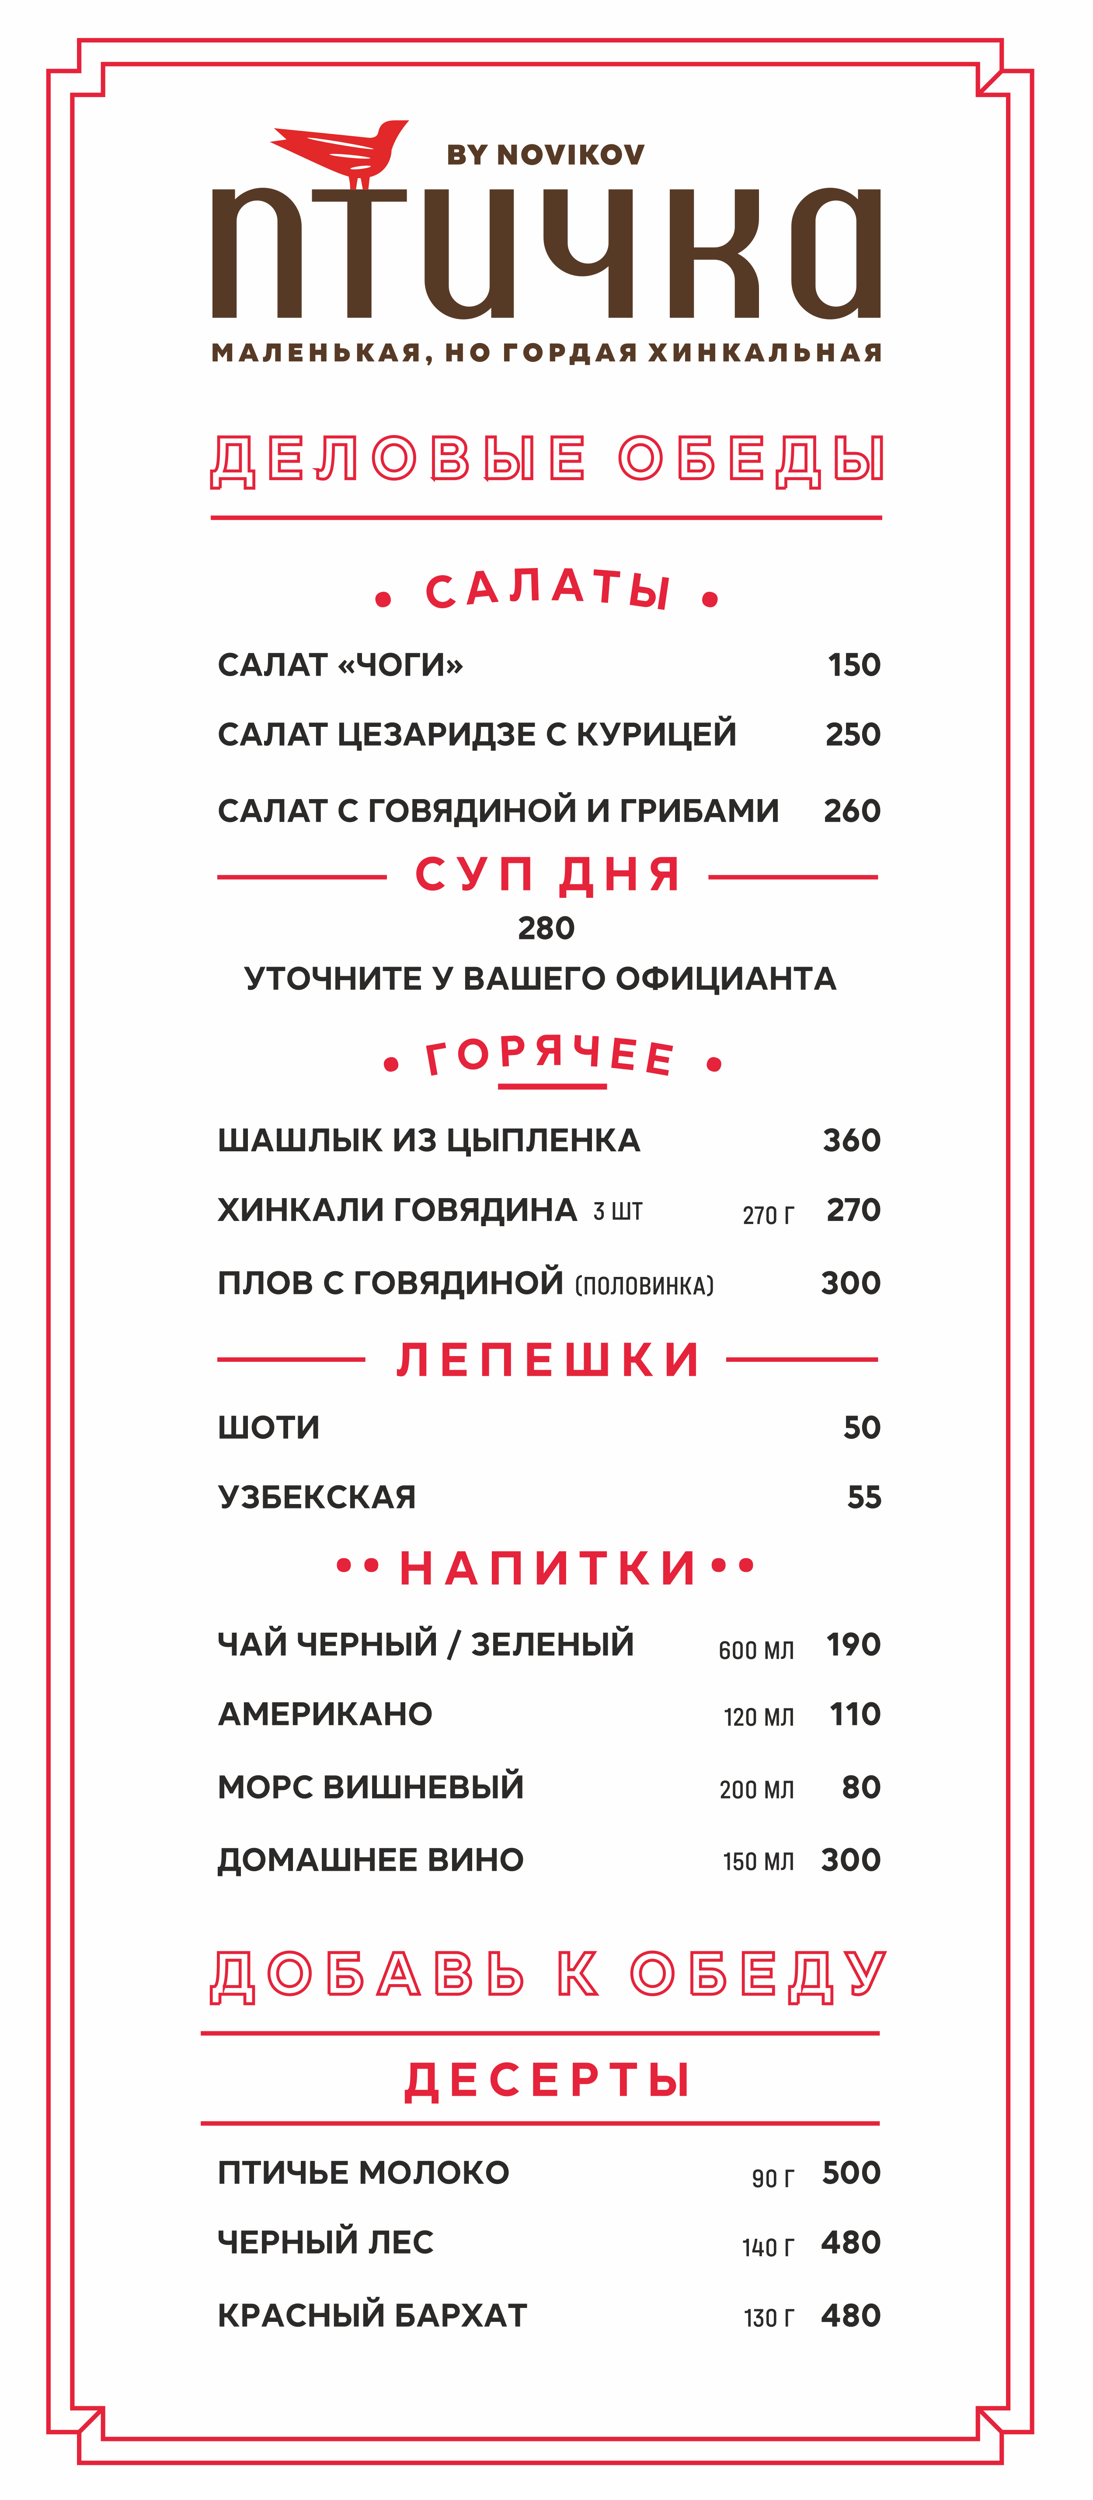
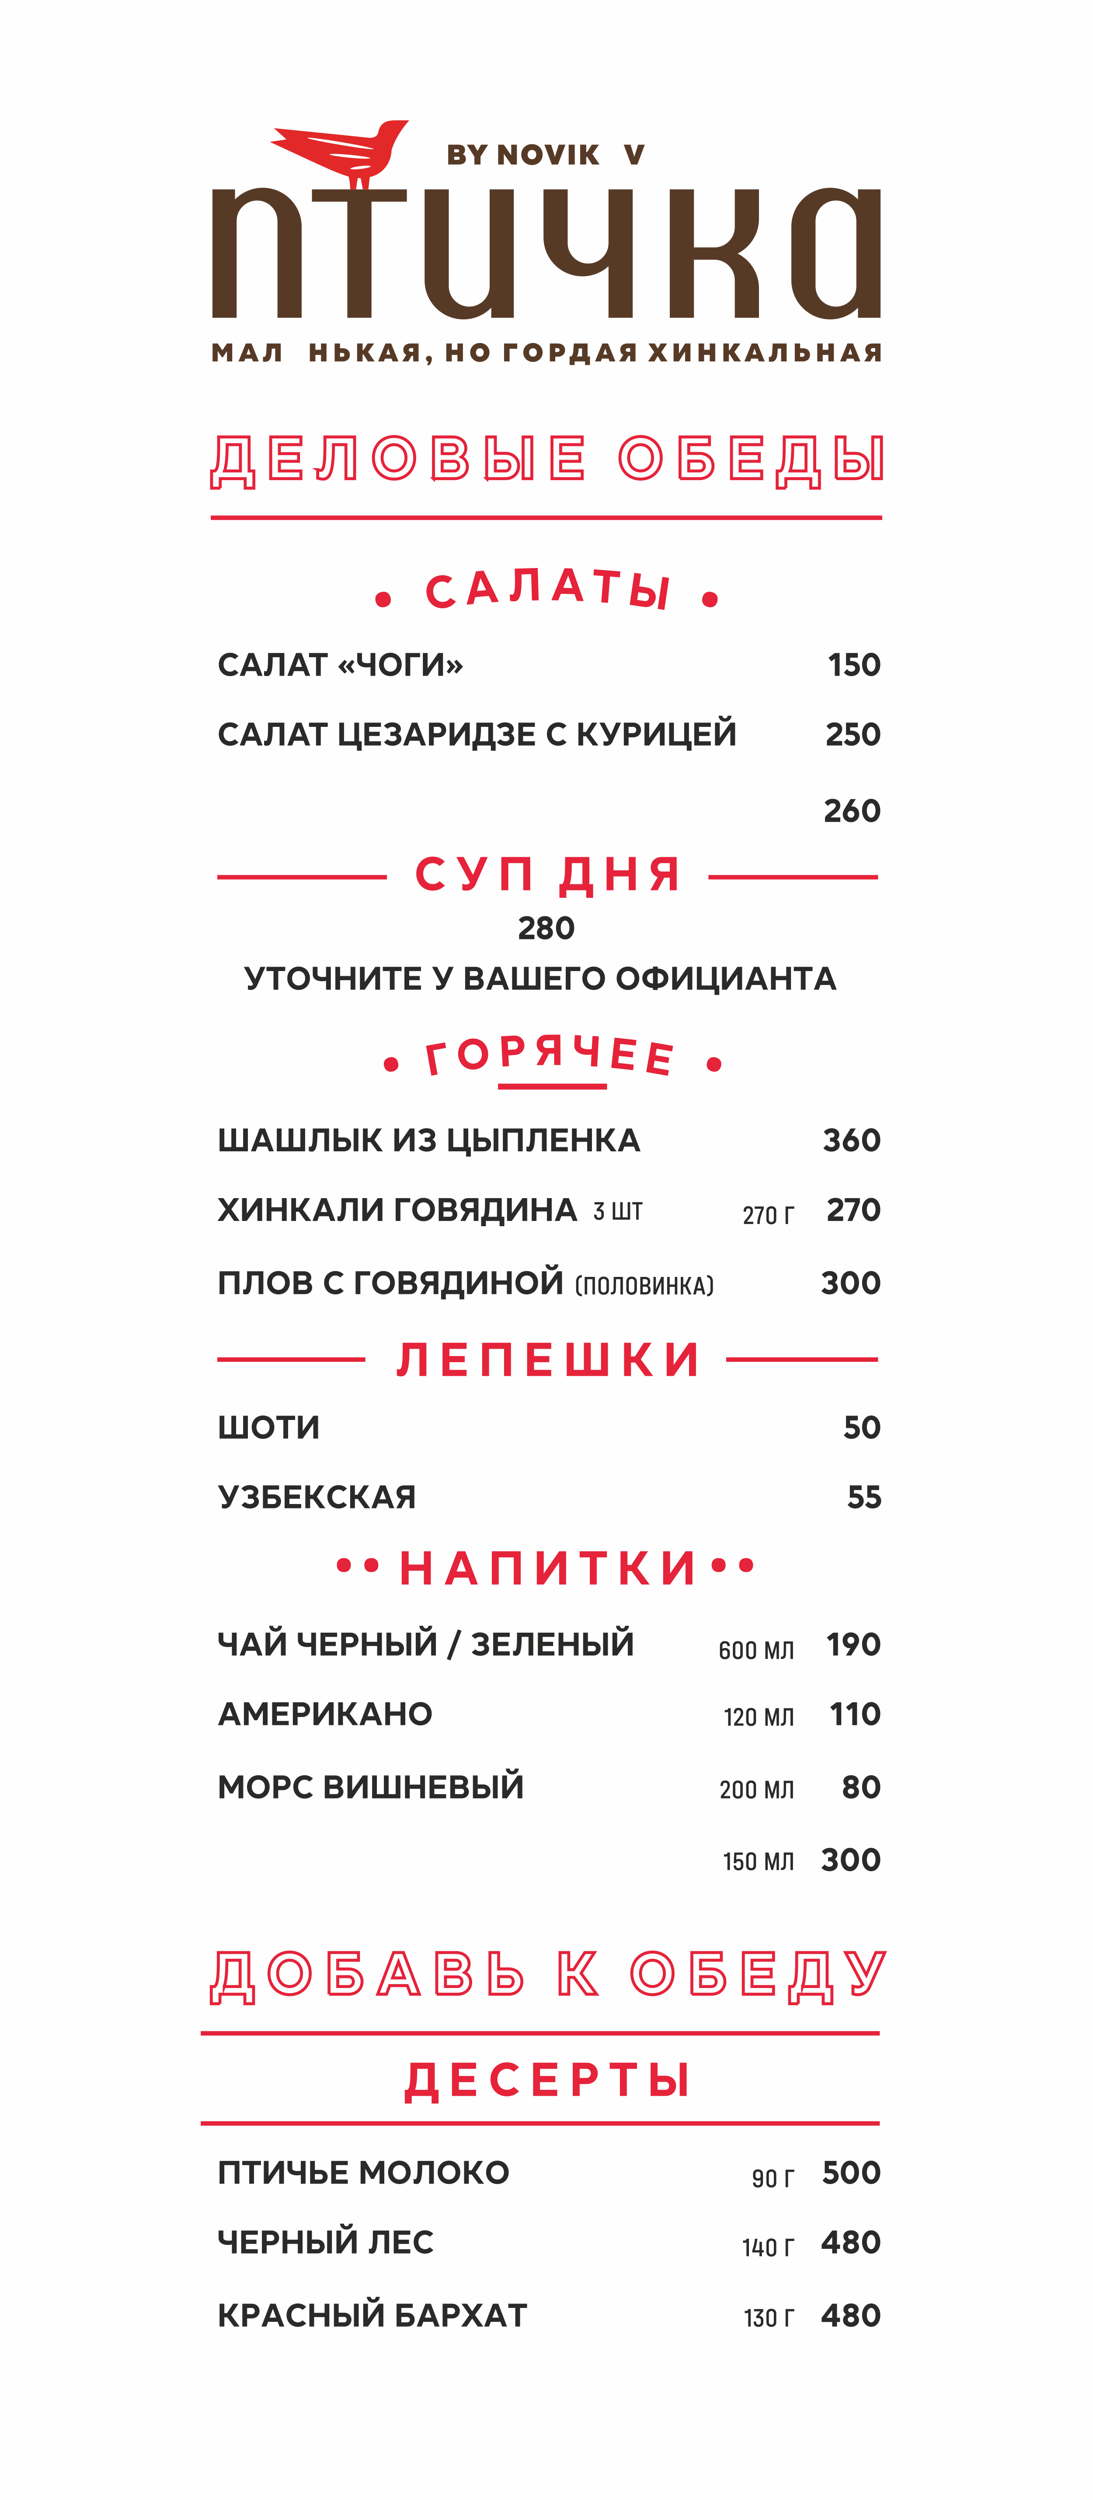
<svg xmlns="http://www.w3.org/2000/svg" xml:space="preserve" width="1535px" height="3508px" version="1.1" style="shape-rendering:geometricPrecision; text-rendering:geometricPrecision; image-rendering:optimizeQuality; fill-rule:evenodd; clip-rule:evenodd" viewBox="0 0 1535 3506.88">
  <defs>
    <style type="text/css"> .str3 {stroke:#E5233A;stroke-width:8.33;stroke-miterlimit:10} .str1 {stroke:#E5233A;stroke-width:6.25;stroke-miterlimit:10} .str2 {stroke:#E5233A;stroke-width:6.25;stroke-miterlimit:10} .str0 {stroke:#E5233A;stroke-width:4.17;stroke-miterlimit:10} .fil4 {fill:none;fill-rule:nonzero} .fil0 {fill:#FEFEFE} .fil5 {fill:#2B2A29;fill-rule:nonzero} .fil6 {fill:#2B2A29;fill-rule:nonzero} .fil3 {fill:#E5233A;fill-rule:nonzero} .fil1 {fill:#E22828;fill-rule:nonzero} .fil2 {fill:#573A26;fill-rule:nonzero} .fil7 {fill:#E5233A;fill-rule:nonzero} </style>
  </defs>
  <g id="Слой_x0020_2">
    <g id="_2826521629616">
      <polygon class="fil0" points="0,0 1535,0 1535,3506.88 0,3506.88 " />
      <g>
        <path class="fil1" d="M478.54 198.73c25.69,4.32 46.36,8.73 46.17,9.84 -0.18,1.11 -21.16,-1.5 -46.85,-5.83 -25.69,-4.32 -46.36,-8.73 -46.18,-9.84 0.19,-1.11 21.16,1.5 46.86,5.83zm28.11 37.79c-7.91,0.92 -14.43,0.76 -14.56,-0.35 -0.13,-1.12 6.18,-2.78 14.09,-3.7 7.9,-0.92 14.42,-0.77 14.55,0.35 0.13,1.12 -6.18,2.77 -14.08,3.7zm-43.8 -20.47c0.1,-1.12 13,-0.83 28.8,0.65 15.8,1.48 28.52,3.59 28.42,4.71 -0.11,1.12 -13,0.83 -28.8,-0.65 -15.8,-1.48 -28.53,-3.58 -28.42,-4.71zm26.73 31.03c1.5,5.89 2.23,11.98 2.22,18.06l8.21 0c0.67,-5.32 1.48,-10.61 2.48,-15.88 1.17,0.07 2.33,0.11 3.5,0.11 0.11,0 0.21,-0.01 0.33,-0.01 0.49,1.36 0.8,2.83 1.06,4.24 0.7,3.85 1.41,7.69 2.11,11.54l7.81 0c0.65,-5.75 1.31,-11.5 1.96,-17.25 24.16,-5.73 30.61,-26.9 30.61,-37.73 4.94,-15.68 14.02,-29.5 24.84,-41.87 -6.49,-0.01 -12.99,-0.01 -19.49,-0.01 -14.71,0 -21.21,5.06 -23.74,15.66 -0.46,1.94 -1,3.95 -2.3,5.46 -2.51,2.91 -7.68,3.75 -11.49,3.33 -26.33,-2.89 -133.06,-13.45 -133.06,-13.45l17.71 15.84 -23.56 3.38c65.12,29.82 92.18,43.62 110.8,48.58z" />
        <polygon class="fil2" points="298.55,481.39 305.74,481.39 312.32,490.99 318.79,481.39 326.16,481.39 326.16,506.56 318.79,506.56 318.79,492.11 312.82,500.92 311.81,500.92 305.74,492 305.74,506.56 298.55,506.56 " />
        <path class="fil2" d="M351.93 496.86l-2.77 -8.38 -2.8 8.38 5.57 0zm-6.72 -15.47l7.94 0 10.28 25.17 -8.26 0 -1.3 -3.92 -9.45 0 -1.3 3.92 -8.23 0 10.32 -25.17z" />
        <path class="fil2" d="M369.29 500.05c0,0 0.5,0.26 1.33,0.26 1.69,0 2.98,-1.08 3.31,-6.51l0.75 -12.41 19.56 0 0 25.17 -7.73 0 0 -17.98 -4.78 0 -0.32 5.22c-0.58,9.67 -3.31,13.3 -9.49,13.3 -1.66,0 -2.63,-0.54 -2.63,-0.54l0 -6.51z" />
-         <polygon class="fil2" points="405.67,481.39 424.47,481.39 424.47,487.87 413.4,487.87 413.4,490.56 423.03,490.56 423.03,497.04 413.4,497.04 413.4,500.09 424.83,500.09 424.83,506.56 405.67,506.56 " />
        <polygon class="fil2" points="435.18,481.39 442.91,481.39 442.91,490.2 450.82,490.2 450.82,481.39 458.54,481.39 458.54,506.56 450.82,506.56 450.82,497.39 442.91,497.39 442.91,506.56 435.18,506.56 " />
        <path class="fil2" d="M477.52 500.05l2.81 0c2.22,0 3.27,-0.86 3.27,-2.73 0,-1.87 -1.05,-2.73 -3.27,-2.73l-2.81 0 0 5.46zm0 -18.66l0 6.69 3.6 0c6.18,0 10.21,3.53 10.21,9.24 0,5.72 -4.03,9.24 -10.21,9.24l-11.15 0 0 -25.17 7.55 0z" />
        <polygon class="fil2" points="501.49,481.39 509.22,481.39 509.22,490.67 510.45,490.67 516.27,481.39 525.37,481.39 516.99,493.26 526.15,506.56 516.66,506.56 510.45,496.79 509.22,496.79 509.22,506.56 501.49,506.56 " />
        <path class="fil2" d="M548.04 496.86l-2.76 -8.38 -2.81 8.38 5.57 0zm-6.72 -15.47l7.95 0 10.28 25.17 -8.27 0 -1.29 -3.92 -9.46 0 -1.29 3.92 -8.24 0 10.32 -25.17z" />
        <path class="fil2" d="M577.52 493.04l2.77 0 0 -5.14 -2.77 0c-2.33,0 -3.34,0.83 -3.34,2.55 0,1.77 1.01,2.59 3.34,2.59zm-6.94 4.42c-2.62,-1.43 -4.13,-3.98 -4.13,-7.36 0,-5.4 3.88,-8.7 9.99,-8.7l11.4 0 0 25.16 -7.55 0 0 -7.77 -2.27 0 -4.6 7.77 -8.55 0 5.71 -9.1z" />
        <path class="fil2" d="M599.8 511.2c0,0 1.3,-1.84 1.77,-4.53 -2.02,-0.22 -3.38,-1.73 -3.38,-3.92 0,-2.33 1.65,-3.92 4.1,-3.92 2.51,0 4.24,1.29 4.24,4.46 0,5 -4.03,8.95 -4.03,8.95l-2.7 -1.04z" />
        <polygon class="fil2" points="626.76,481.39 634.49,481.39 634.49,490.2 642.4,490.2 642.4,481.39 650.13,481.39 650.13,506.56 642.4,506.56 642.4,497.39 634.49,497.39 634.49,506.56 626.76,506.56 " />
        <path class="fil2" d="M673.89 499.87c3.2,0 5.46,-2.44 5.46,-5.93 0,-3.45 -2.26,-5.86 -5.46,-5.86 -3.24,0 -5.5,2.41 -5.5,5.86 0,3.49 2.26,5.93 5.5,5.93zm0 -19.19c7.69,0 13.55,5.71 13.55,13.26 0,7.59 -5.86,13.34 -13.55,13.34 -7.73,0 -13.59,-5.75 -13.59,-13.34 0,-7.55 5.86,-13.26 13.59,-13.26z" />
        <polygon class="fil2" points="707.91,481.39 726.35,481.39 726.35,488.77 715.64,488.77 715.64,506.56 707.91,506.56 " />
        <path class="fil2" d="M748.49 499.87c3.2,0 5.46,-2.44 5.46,-5.93 0,-3.45 -2.26,-5.86 -5.46,-5.86 -3.23,0 -5.5,2.41 -5.5,5.86 0,3.49 2.27,5.93 5.5,5.93zm0 -19.19c7.69,0 13.55,5.71 13.55,13.26 0,7.59 -5.86,13.34 -13.55,13.34 -7.73,0 -13.59,-5.75 -13.59,-13.34 0,-7.55 5.86,-13.26 13.59,-13.26z" />
        <path class="fil2" d="M782.57 493.37c2.23,0 3.27,-0.87 3.27,-2.74 0,-1.86 -1.04,-2.73 -3.27,-2.73l-2.8 0 0 5.47 2.8 0zm-10.35 -11.98l11.14 0c6.18,0 10.21,3.53 10.21,9.24 0,5.72 -4.03,9.24 -10.21,9.24l-3.59 0 0 6.69 -7.55 0 0 -25.17z" />
        <path class="fil2" d="M817.47 499.55l0 -11.15 -4.78 0 -0.22 3.24c-0.43,6 -2.51,7.91 -2.51,7.91l7.51 0zm-17.51 0l2.56 0c0,0 2.19,-1.91 2.62,-7.91l0.72 -10.25 19.34 0 0 18.16 3.38 0 0 12.04 -7.01 0 0 -5.03 -14.59 0 0 5.03 -7.02 0 0 -12.04z" />
        <path class="fil2" d="M852.74 496.86l-2.77 -8.38 -2.8 8.38 5.57 0zm-6.72 -15.47l7.94 0 10.28 25.17 -8.27 0 -1.29 -3.92 -9.45 0 -1.3 3.92 -8.23 0 10.32 -25.17z" />
        <path class="fil2" d="M882.21 493.04l2.77 0 0 -5.14 -2.77 0c-2.34,0 -3.34,0.83 -3.34,2.55 0,1.77 1,2.59 3.34,2.59zm-6.94 4.42c-2.62,-1.43 -4.13,-3.98 -4.13,-7.36 0,-5.4 3.88,-8.7 9.99,-8.7l11.39 0 0 25.16 -7.54 0 0 -7.77 -2.27 0 -4.6 7.77 -8.56 0 5.72 -9.1z" />
        <polygon class="fil2" points="918.8,493.58 910.57,481.4 919.67,481.4 923.77,488.55 927.87,481.4 936.89,481.4 928.66,493.55 937.32,506.56 928.22,506.56 923.7,498.86 919.17,506.56 910.14,506.56 " />
        <polygon class="fil2" points="945.94,481.39 953.49,481.39 953.49,495.45 962.12,481.39 969.67,481.39 969.67,506.56 962.12,506.56 962.12,492.5 953.49,506.56 945.94,506.56 " />
        <polygon class="fil2" points="981.1,481.39 988.83,481.39 988.83,490.2 996.74,490.2 996.74,481.39 1004.47,481.39 1004.47,506.56 996.74,506.56 996.74,497.39 988.83,497.39 988.83,506.56 981.1,506.56 " />
        <polygon class="fil2" points="1015.89,481.39 1023.63,481.39 1023.63,490.67 1024.85,490.67 1030.67,481.39 1039.77,481.39 1031.39,493.26 1040.56,506.56 1031.07,506.56 1024.85,496.79 1023.63,496.79 1023.63,506.56 1015.89,506.56 " />
        <path class="fil2" d="M1062.45 496.86l-2.77 -8.38 -2.8 8.38 5.57 0zm-6.72 -15.47l7.94 0 10.28 25.17 -8.27 0 -1.29 -3.92 -9.46 0 -1.29 3.92 -8.23 0 10.32 -25.17z" />
        <path class="fil2" d="M1079.8 500.05c0,0 0.51,0.26 1.33,0.26 1.7,0 2.99,-1.08 3.31,-6.51l0.76 -12.41 19.55 0 0 25.17 -7.73 0 0 -17.98 -4.78 0 -0.32 5.22c-0.58,9.67 -3.31,13.3 -9.49,13.3 -1.66,0 -2.63,-0.54 -2.63,-0.54l0 -6.51z" />
        <path class="fil2" d="M1123.73 500.05l2.81 0c2.22,0 3.27,-0.86 3.27,-2.73 0,-1.87 -1.05,-2.73 -3.27,-2.73l-2.81 0 0 5.46zm0 -18.66l0 6.69 3.6 0c6.18,0 10.21,3.53 10.21,9.24 0,5.72 -4.03,9.24 -10.21,9.24l-11.15 0 0 -25.17 7.55 0z" />
        <polygon class="fil2" points="1147.7,481.39 1155.43,481.39 1155.43,490.2 1163.34,490.2 1163.34,481.39 1171.07,481.39 1171.07,506.56 1163.34,506.56 1163.34,497.39 1155.43,497.39 1155.43,506.56 1147.7,506.56 " />
        <path class="fil2" d="M1196.85 496.86l-2.77 -8.38 -2.8 8.38 5.57 0zm-6.72 -15.47l7.94 0 10.28 25.17 -8.27 0 -1.29 -3.92 -9.46 0 -1.29 3.92 -8.23 0 10.32 -25.17z" />
        <path class="fil2" d="M1226.32 493.04l2.77 0 0 -5.14 -2.77 0c-2.34,0 -3.34,0.83 -3.34,2.55 0,1.77 1,2.59 3.34,2.59zm-6.94 4.42c-2.62,-1.43 -4.13,-3.98 -4.13,-7.36 0,-5.4 3.88,-8.7 10,-8.7l11.39 0 0 25.16 -7.55 0 0 -7.77 -2.26 0 -4.61 7.77 -8.55 0 5.71 -9.1z" />
        <path class="fil2" d="M642.71 223.67c2.1,0 2.86,-0.68 2.86,-2.15 0,-1.51 -0.76,-2.19 -2.86,-2.19l-4.82 0 0 4.34 4.82 0zm-0.8 -10.46c2.11,0 2.86,-0.68 2.86,-2.07 0,-1.44 -0.75,-2.11 -2.86,-2.11l-4.02 0 0 4.18 4.02 0zm-12.45 -10.78l14 0c6.45,0 9.59,2.62 9.59,7.31 0,2.55 -0.88,4.78 -3.14,6.09 2.94,1.2 4.29,3.54 4.29,6.69 0,4.93 -3.34,7.75 -10.18,7.75l-14.56 0 0 -27.84z" />
        <polygon class="fil2" points="665.62,202.43 670.63,211.3 675.64,202.43 685.51,202.43 674.81,219.21 674.81,230.27 666.26,230.27 666.26,219.25 655.59,202.43 " />
        <polygon class="fil2" points="699.63,202.43 707.55,202.43 717.97,217.38 717.97,202.43 725.89,202.43 725.89,230.27 717.97,230.27 707.55,215.32 707.55,230.27 699.63,230.27 " />
        <path class="fil2" d="M747.09 222.87c3.54,0 6.05,-2.7 6.05,-6.56 0,-3.82 -2.51,-6.49 -6.05,-6.49 -3.58,0 -6.08,2.67 -6.08,6.49 0,3.86 2.5,6.56 6.08,6.56zm0 -21.24c8.51,0 15,6.32 15,14.68 0,8.39 -6.49,14.76 -15,14.76 -8.55,0 -15.04,-6.37 -15.04,-14.76 0,-8.36 6.49,-14.68 15.04,-14.68z" />
        <polygon class="fil2" points="774.02,202.43 779.32,219.45 784.69,202.43 794.08,202.43 783.61,230.27 774.94,230.27 764.48,202.43 " />
        <polygon class="fil2" points="798.65,202.43 807.2,202.43 807.2,230.27 798.65,230.27 " />
        <polygon class="fil2" points="814.76,202.43 823.31,202.43 823.31,212.69 824.66,212.69 831.11,202.43 841.17,202.43 831.9,215.55 842.05,230.27 831.55,230.27 824.66,219.45 823.31,219.45 823.31,230.27 814.76,230.27 " />
-         <path class="fil2" d="M858.56 222.87c3.54,0 6.04,-2.7 6.04,-6.56 0,-3.82 -2.5,-6.49 -6.04,-6.49 -3.58,0 -6.09,2.67 -6.09,6.49 0,3.86 2.51,6.56 6.09,6.56zm0 -21.24c8.51,0 14.99,6.32 14.99,14.68 0,8.39 -6.48,14.76 -14.99,14.76 -8.56,0 -15.04,-6.37 -15.04,-14.76 0,-8.36 6.48,-14.68 15.04,-14.68z" />
        <polygon class="fil2" points="885.49,202.43 890.78,219.45 896.16,202.43 905.54,202.43 895.08,230.27 886.4,230.27 875.94,202.43 " />
        <path class="fil2" d="M369.02 262.89l0 0c-15.26,0 -29.05,6.27 -38.96,16.37l0 -14.11 -31.7 0 0 180.16 33.96 0 0 -116.31 0 -19.53c0,-15.83 12.84,-28.68 28.68,-28.68 15.84,0 28.68,12.85 28.68,28.68l0 135.84 33.95 0 0 -127.81c0,-30.16 -24.44,-54.61 -54.61,-54.61z" />
        <path class="fil2" d="M687.63 381.46l0 19.53c0,15.84 -12.84,28.68 -28.68,28.68 -15.84,0 -28.68,-12.84 -28.68,-28.68l0 -135.84 -33.95 0 0 127.81c0,30.16 24.44,54.61 54.61,54.61l0 0c15.26,0 29.05,-6.27 38.96,-16.37l0 14.11 31.69 0 0 -180.16 -33.95 0 0 116.31z" />
        <path class="fil2" d="M1174 429.67c-15.83,0 -28.68,-12.84 -28.68,-28.68l0 -91.52c0,-15.84 12.84,-28.68 28.68,-28.68 15.84,0 28.68,12.84 28.68,28.68l0 91.52c0,15.84 -12.84,28.68 -28.68,28.68zm62.64 -115.2l0 -49.32 -31.7 0 0 14.11c-9.91,-10.1 -23.7,-16.37 -38.97,-16.37 -30.15,0 -54.6,24.45 -54.6,54.61l0 46.29 0 29.17c0,30.16 24.45,54.61 54.6,54.61 15.27,0 29.06,-6.27 38.98,-16.36l0 14.1 31.69 0 0 -130.84z" />
        <path class="fil2" d="M854.6 321.04l0 19.53c0,15.84 -12.84,28.68 -28.68,28.68 -15.84,0 -28.68,-12.84 -28.68,-28.68l0 -75.42 -33.96 0 0 67.39c0,30.16 24.45,54.61 54.61,54.61l0 0c14.13,0 27.01,-5.37 36.71,-14.17l0 72.33 33.96 0 0 -180.16 -33.96 0 0 55.89z" />
        <path class="fil2" d="M1031.94 317.93c0,15.84 -12.84,28.68 -28.68,28.68l-28.68 0 0 -81.46 -33.95 0 0 180.16 33.95 0 0 -81.46 28.68 0c15.84,0 28.68,12.84 28.68,28.68l0 52.78 33.96 0 0 -41.35c0,-21.29 -12.19,-39.72 -29.96,-48.73 17.77,-9.01 29.96,-27.43 29.96,-48.72l0 -41.36 -33.96 0 0 52.78z" />
        <polygon class="fil2" points="571.41,265.15 438.1,265.15 438.1,282.4 487.78,282.4 487.78,445.31 521.74,445.31 521.74,282.4 571.41,282.4 " />
      </g>
      <path class="fil3" d="M564.16 2222.7l9.73 0 0 -19.39 21.39 0 0 19.39 9.73 0 0 -46.65 -9.73 0 0 18.66 -21.39 0 0 -18.66 -9.73 0 0 46.65zm60.38 0l9.86 0 3.6 -9.66 19.73 0 3.6 9.66 9.86 0 -17.79 -46.65 -11.07 0 -17.79 46.65zm23.33 -36.26l6.66 18 -13.33 0 6.67 -18zm42.85 36.26l9.73 0 0 -38.06 21.06 0 0 38.06 9.73 0 0 -46.65 -40.52 0 0 46.65zm63.18 0l9.73 0 21.66 -31.19 0 31.19 9.73 0 0 -46.65 -9.73 0 -21.66 31.25 0 -31.25 -9.73 0 0 46.65zm60.12 -46.65l0 8.59 14.33 0 0 38.06 9.73 0 0 -38.06 14.26 0 0 -8.59 -38.32 0zm57.45 46.65l9.73 0 0 -18.86 5.93 0 13.8 18.86 11.39 0 -17.32 -23.46 14.99 -23.19 -10.8 0 -12.53 19.19 -5.46 0 0 -19.19 -9.73 0 0 46.65zm59.85 0l9.73 0 21.66 -31.19 0 31.19 9.73 0 0 -46.65 -9.73 0 -21.66 31.25 0 -31.25 -9.73 0 0 46.65z" />
      <path class="fil3" d="M578.22 2950.95l0 -10.66 27.93 0 0 10.66 9.73 0 0 -19.26 -5.34 0 0 -38.06 -34.12 0 0 8.8c0,21.73 -1.4,27.33 -4.2,29.26l-3.73 0 0 19.26 9.73 0zm4.8 -19.26c1.93,-5.6 2.93,-14.6 2.93,-29.39l0 -0.07 14.86 0 0 29.46 -17.79 0zm51.72 -38.06l0 46.66 33.85 0 0 -8.6 -24.12 0 0 -10.8 21.46 0 0 -8.6 -21.46 0 0 -10.06 24.12 0 0 -8.6 -33.85 0zm77.17 47.19c6.94,0 12.8,-2.67 17,-7.13l-7.4 -6.13c-2.4,2.53 -5.8,4.13 -9.6,4.13 -7.73,0 -13.39,-6.2 -13.39,-14.73 0,-8.6 5.66,-14.73 13.39,-14.73 3.8,0 7.2,1.53 9.6,4.07l7.33 -6.14c-4.13,-4.4 -10.06,-7.06 -16.93,-7.06 -13.39,0 -23.12,10 -23.12,23.86 0,13.86 9.73,23.86 23.12,23.86zm36.79 -47.19l0 46.66 33.86 0 0 -8.6 -24.12 0 0 -10.8 21.46 0 0 -8.6 -21.46 0 0 -10.06 24.12 0 0 -8.6 -33.86 0zm55.66 46.66l9.73 0 0 -16.67 9.66 0c9.13,0 15.73,-6.26 15.73,-14.99 0,-8.67 -6.6,-15 -15.73,-15l-19.39 0 0 46.66zm19.39 -38.06c3.47,0 6,2.73 6,6.4 0,3.66 -2.53,6.4 -6,6.4l-9.66 0 0 -12.8 9.66 0zm32.52 -8.6l0 8.6 14.33 0 0 38.06 9.73 0 0 -38.06 14.27 0 0 -8.6 -38.33 0zm57.45 46.66l21.2 0c8.46,0 14.59,-6 14.59,-14.27 0,-8.13 -6.13,-14.06 -14.59,-14.06l-11.47 0 0 -18.33 -9.73 0 0 46.66zm40.86 -46.66l0 46.66 9.73 0 0 -46.66 -9.73 0zm-19.66 26.93c2.8,0 4.86,2.26 4.86,5.46 0,3.27 -2.06,5.67 -4.86,5.67l-11.47 0 0 -11.13 11.47 0z" />
      <path class="fil3" d="M557.39 1920.08l0 9.53c1.6,0.6 4.33,1.07 6.13,1.07 8.33,0 11.53,-10.66 11.53,-38.45l0 -0.14 14 0 0 38.06 9.73 0 0 -46.66 -33.26 0 0 8.67c0,20.66 -1.13,28.79 -4.8,28.79 -0.73,0 -2.33,-0.33 -3.33,-0.87zm64.05 -36.59l0 46.66 33.86 0 0 -8.6 -24.13 0 0 -10.8 21.46 0 0 -8.59 -21.46 0 0 -10.07 24.13 0 0 -8.6 -33.86 0zm55.65 46.66l9.73 0 0 -38.06 21.06 0 0 38.06 9.73 0 0 -46.66 -40.52 0 0 46.66zm63.18 -46.66l0 46.66 33.86 0 0 -8.6 -24.13 0 0 -10.8 21.47 0 0 -8.59 -21.47 0 0 -10.07 24.13 0 0 -8.6 -33.86 0zm55.65 46.66l57.85 0 0 -46.66 -9.73 0 0 38.06 -14.33 0 0 -38.06 -9.73 0 0 38.06 -14.32 0 0 -38.06 -9.74 0 0 46.66zm80.52 0l9.73 0 0 -18.86 5.93 0 13.79 18.86 11.4 0 -17.33 -23.46 15 -23.2 -10.8 0 -12.53 19.2 -5.46 0 0 -19.2 -9.73 0 0 46.66zm59.85 0l9.73 0 21.66 -31.19 0 31.19 9.73 0 0 -46.66 -9.73 0 -21.66 31.26 0 -31.26 -9.73 0 0 46.66z" />
      <path class="fil3" d="M607.75 1249.08c6.93,0 12.79,-2.67 16.99,-7.13l-7.4 -6.13c-2.4,2.53 -5.79,4.13 -9.59,4.13 -7.74,0 -13.4,-6.2 -13.4,-14.73 0,-8.6 5.66,-14.73 13.4,-14.73 3.8,0 7.19,1.53 9.59,4.07l7.33 -6.13c-4.13,-4.4 -10.06,-7.07 -16.92,-7.07 -13.4,0 -23.13,10 -23.13,23.86 0,13.86 9.73,23.86 23.13,23.86zm52.11 -11.66l-0.06 0.13c-0.8,1.93 -2.53,2.93 -4.87,2.93 -1.46,0 -3.93,-0.4 -5.66,-0.86l0 8.59c1.26,0.54 3.66,0.87 5.66,0.87 5.67,0 10.47,-3.07 12.87,-8.4l17.19 -38.79 -10.06 0 -10.67 25.13 -13.06 -25.13 -10.26 0 18.92 35.53zm44.26 11.13l9.73 0 0 -38.06 21.06 0 0 38.06 9.73 0 0 -46.66 -40.52 0 0 46.66zm91.24 10.66l0 -10.66 27.92 0 0 10.66 9.73 0 0 -19.26 -5.33 0 0 -38.06 -34.12 0 0 8.8c0,21.73 -1.4,27.33 -4.2,29.26l-3.73 0 0 19.26 9.73 0zm4.8 -19.26c1.93,-5.6 2.93,-14.6 2.93,-29.39l0 -0.07 14.86 0 0 29.46 -17.79 0zm51.72 8.6l9.73 0 0 -19.4 21.39 0 0 19.4 9.73 0 0 -46.66 -9.73 0 0 18.67 -21.39 0 0 -18.67 -9.73 0 0 46.66zm61.51 0l10.2 0 9.26 -17.6 7.73 0 0 17.6 9.73 0 0 -46.66 -21.19 0c-8.87,0 -15.26,6.13 -15.26,14.6 0,6.53 3.86,11.66 9.79,13.6l-10.26 18.46zm10.2 -32.06c0,-3.47 2.2,-6 5.26,-6l11.73 0 0 11.8 -11.73 0c-3.06,0 -5.26,-2.4 -5.26,-5.8z" />
      <path class="fil4 str0" d="M309.32 684.39l0 -13.36 35 0 0 13.36 12.2 0 0 -24.14 -6.68 0 0 -47.7 -42.77 0 0 11.03c0,27.23 -1.75,34.25 -5.26,36.67l-4.68 0 0 24.14 12.19 0zm6.02 -24.14c2.42,-7.02 3.67,-18.29 3.67,-36.84l0 -0.08 18.63 0 0 36.92 -22.3 0zm64.82 -47.7l0 58.48 42.43 0 0 -10.78 -30.23 0 0 -13.53 26.89 0 0 -10.78 -26.89 0 0 -12.61 30.23 0 0 -10.78 -42.43 0zm65.99 45.86l0 11.95c2.01,0.75 5.43,1.33 7.68,1.33 10.45,0 14.46,-13.36 14.46,-48.19l0 -0.17 17.54 0 0 47.7 12.19 0 0 -58.48 -41.68 0 0 10.86c0,25.9 -1.42,36.09 -6.01,36.09 -0.92,0 -2.93,-0.42 -4.18,-1.09zm107.26 13.28c16.79,0 28.98,-12.53 28.98,-29.9 0,-17.37 -12.19,-29.9 -28.98,-29.9 -16.79,0 -28.99,12.53 -28.99,29.9 0,17.37 12.2,29.9 28.99,29.9zm-16.79 -29.9c0,-10.78 7.1,-18.46 16.79,-18.46 9.77,0 16.79,7.68 16.79,18.46 0,10.69 -7.02,18.46 -16.79,18.46 -9.69,0 -16.79,-7.77 -16.79,-18.46zm72.17 29.24l29.32 0c10.61,0 18.29,-7.02 18.29,-16.88 0,-6.1 -3.26,-10.94 -8.52,-13.53 3.93,-2.84 6.35,-7.18 6.35,-12.28 0,-9.1 -7.69,-15.79 -18.29,-15.79l-27.15 0 0 58.48zm29.32 -24.31c3.51,0 6.1,2.76 6.1,6.6 0,3.92 -2.59,6.93 -6.1,6.93l-17.13 0 0 -13.53 17.13 0zm-2.17 -23.39c3.5,0 6.09,2.67 6.09,6.26 0,3.51 -2.59,6.35 -6.09,6.35l-14.96 0 0 -12.61 14.96 0zm47.53 47.7l26.56 0c10.61,0 18.29,-7.52 18.29,-17.88 0,-10.19 -7.68,-17.62 -18.29,-17.62l-14.37 0 0 -22.98 -12.19 0 0 58.48zm51.2 -58.48l0 58.48 12.2 0 0 -58.48 -12.2 0zm-24.64 33.75c3.51,0 6.1,2.84 6.1,6.85 0,4.09 -2.59,7.1 -6.1,7.1l-14.37 0 0 -13.95 14.37 0zm65.15 -33.75l0 58.48 42.44 0 0 -10.78 -30.24 0 0 -13.53 26.9 0 0 -10.78 -26.9 0 0 -12.61 30.24 0 0 -10.78 -42.44 0zm124.47 59.14c16.79,0 28.98,-12.53 28.98,-29.9 0,-17.37 -12.19,-29.9 -28.98,-29.9 -16.79,0 -28.99,12.53 -28.99,29.9 0,17.37 12.2,29.9 28.99,29.9zm-16.79 -29.9c0,-10.78 7.1,-18.46 16.79,-18.46 9.77,0 16.79,7.68 16.79,18.46 0,10.69 -7.02,18.46 -16.79,18.46 -9.69,0 -16.79,-7.77 -16.79,-18.46zm72.17 29.24l27.57 0c10.94,0 18.79,-7.44 18.79,-17.71 0,-10.28 -7.85,-17.71 -18.79,-17.71l-15.37 0 0 -12.28 29.15 0 0 -10.78 -41.35 0 0 58.48zm27.57 -24.65c3.84,0 6.59,2.93 6.59,6.94 0,4.01 -2.75,6.93 -6.59,6.93l-15.37 0 0 -13.87 15.37 0zm44.69 -33.83l0 58.48 42.43 0 0 -10.78 -30.24 0 0 -13.53 26.9 0 0 -10.78 -26.9 0 0 -12.61 30.24 0 0 -10.78 -42.43 0zm76.34 71.84l0 -13.36 35 0 0 13.36 12.2 0 0 -24.14 -6.68 0 0 -47.7 -42.77 0 0 11.03c0,27.23 -1.75,34.25 -5.26,36.67l-4.68 0 0 24.14 12.19 0zm6.02 -24.14c2.42,-7.02 3.67,-18.29 3.67,-36.84l0 -0.08 18.63 0 0 36.92 -22.3 0zm64.82 10.78l26.56 0c10.61,0 18.3,-7.52 18.3,-17.88 0,-10.19 -7.69,-17.62 -18.3,-17.62l-14.36 0 0 -22.98 -12.2 0 0 58.48zm51.21 -58.48l0 58.48 12.19 0 0 -58.48 -12.19 0zm-24.65 33.75c3.51,0 6.1,2.84 6.1,6.85 0,4.09 -2.59,7.1 -6.1,7.1l-14.36 0 0 -13.95 14.36 0z" />
      <path class="fil4 str0" d="M308.91 2810.92l0 -13.36 35 0 0 13.36 12.19 0 0 -24.14 -6.68 0 0 -47.69 -42.77 0 0 11.02c0,27.23 -1.75,34.25 -5.26,36.67l-4.68 0 0 24.14 12.2 0zm6.01 -24.14c2.42,-7.01 3.68,-18.29 3.68,-36.83l0 -0.09 18.63 0 0 36.92 -22.31 0zm91.8 11.45c16.79,0 28.99,-12.53 28.99,-29.91 0,-17.37 -12.2,-29.9 -28.99,-29.9 -16.79,0 -28.98,12.53 -28.98,29.9 0,17.38 12.19,29.91 28.98,29.91zm-16.79 -29.91c0,-10.77 7.1,-18.46 16.79,-18.46 9.78,0 16.79,7.69 16.79,18.46 0,10.69 -7.01,18.46 -16.79,18.46 -9.69,0 -16.79,-7.77 -16.79,-18.46zm72.18 29.24l27.56 0c10.94,0 18.8,-7.44 18.8,-17.71 0,-10.27 -7.86,-17.71 -18.8,-17.71l-15.37 0 0 -12.28 29.15 0 0 -10.77 -41.34 0 0 58.47zm27.56 -24.64c3.84,0 6.6,2.92 6.6,6.93 0,4.01 -2.76,6.93 -6.6,6.93l-15.37 0 0 -13.86 15.37 0zm40.77 24.64l12.36 0 4.51 -12.11 24.73 0 4.51 12.11 12.36 0 -22.3 -58.47 -13.87 0 -22.3 58.47zm29.23 -45.44l8.36 22.55 -16.71 0 8.35 -22.55zm53.71 45.44l29.32 0c10.61,0 18.3,-7.02 18.3,-16.87 0,-6.1 -3.26,-10.95 -8.52,-13.54 3.92,-2.84 6.35,-7.18 6.35,-12.28 0,-9.1 -7.69,-15.78 -18.3,-15.78l-27.15 0 0 58.47zm29.32 -24.31c3.51,0 6.1,2.76 6.1,6.6 0,3.93 -2.59,6.93 -6.1,6.93l-17.12 0 0 -13.53 17.12 0zm-2.17 -23.39c3.51,0 6.1,2.67 6.1,6.27 0,3.5 -2.59,6.35 -6.1,6.35l-14.95 0 0 -12.62 14.95 0zm47.53 47.7l26.57 0c10.6,0 18.29,-7.52 18.29,-17.88 0,-10.19 -7.69,-17.62 -18.29,-17.62l-14.37 0 0 -22.97 -12.2 0 0 58.47zm26.57 -24.73c3.5,0 6.09,2.84 6.09,6.85 0,4.1 -2.59,7.1 -6.09,7.1l-14.37 0 0 -13.95 14.37 0zm71.92 24.73l12.19 0 0 -23.64 7.44 0 17.29 23.64 14.28 0 -21.72 -29.4 18.8 -29.07 -13.53 0 -15.71 24.05 -6.85 0 0 -24.05 -12.19 0 0 58.47zm129.72 0.67c16.79,0 28.99,-12.53 28.99,-29.91 0,-17.37 -12.2,-29.9 -28.99,-29.9 -16.79,0 -28.98,12.53 -28.98,29.9 0,17.38 12.19,29.91 28.98,29.91zm-16.79 -29.91c0,-10.77 7.1,-18.46 16.79,-18.46 9.77,0 16.79,7.69 16.79,18.46 0,10.69 -7.02,18.46 -16.79,18.46 -9.69,0 -16.79,-7.77 -16.79,-18.46zm72.17 29.24l27.57 0c10.94,0 18.79,-7.44 18.79,-17.71 0,-10.27 -7.85,-17.71 -18.79,-17.71l-15.37 0 0 -12.28 29.15 0 0 -10.77 -41.35 0 0 58.47zm27.57 -24.64c3.84,0 6.6,2.92 6.6,6.93 0,4.01 -2.76,6.93 -6.6,6.93l-15.37 0 0 -13.86 15.37 0zm44.69 -33.83l0 58.47 42.43 0 0 -10.78 -30.23 0 0 -13.53 26.89 0 0 -10.77 -26.89 0 0 -12.62 30.23 0 0 -10.77 -42.43 0zm77.18 71.83l0 -13.36 35 0 0 13.36 12.2 0 0 -24.14 -6.68 0 0 -47.69 -42.77 0 0 11.02c0,27.23 -1.76,34.25 -5.26,36.67l-4.68 0 0 24.14 12.19 0zm6.02 -24.14c2.42,-7.01 3.67,-18.29 3.67,-36.83l0 -0.09 18.63 0 0 36.92 -22.3 0zm84.03 -3.17l-0.08 0.17c-1,2.42 -3.18,3.67 -6.1,3.67 -1.84,0 -4.93,-0.5 -7.1,-1.08l0 10.77c1.59,0.67 4.59,1.09 7.1,1.09 7.1,0 13.11,-3.85 16.12,-10.53l21.55 -48.61 -12.61 0 -13.37 31.49 -16.37 -31.49 -12.86 0 23.72 44.52z" />
      <path class="fil5" d="M323.16 948.11c4.77,0 8.8,-1.83 11.69,-4.9l-5.09 -4.21c-1.65,1.74 -3.98,2.84 -6.6,2.84 -5.31,0 -9.21,-4.26 -9.21,-10.13 0,-5.91 3.9,-10.13 9.21,-10.13 2.62,0 4.95,1.06 6.6,2.8l5.04 -4.22c-2.84,-3.02 -6.92,-4.85 -11.64,-4.85 -9.21,0 -15.9,6.87 -15.9,16.4 0,9.53 6.69,16.4 15.9,16.4zm13.52 -0.36l6.78 0 2.48 -6.65 13.56 0 2.47 6.65 6.79 0 -12.24 -32.08 -7.6 0 -12.24 32.08zm16.04 -24.93l4.58 12.37 -9.16 0 4.58 -12.37zm18.14 18.01l0 6.55c1.1,0.41 2.98,0.73 4.22,0.73 5.73,0 7.93,-7.33 7.93,-26.43l0 -0.1 9.62 0 0 26.17 6.69 0 0 -32.08 -22.87 0 0 5.96c0,14.2 -0.78,19.79 -3.3,19.79 -0.5,0 -1.6,-0.22 -2.29,-0.59zm32.72 6.92l6.78 0 2.48 -6.65 13.56 0 2.47 6.65 6.79 0 -12.24 -32.08 -7.61 0 -12.23 32.08zm16.04 -24.93l4.58 12.37 -9.16 0 4.58 -12.37zm14.34 -7.15l0 5.91 9.85 0 0 26.17 6.69 0 0 -26.17 9.81 0 0 -5.91 -26.35 0zm60.44 28.87l3.34 -2.61 -4.81 -7.06 4.81 -7.01 -3.34 -2.66 -8.98 9.67 8.98 9.67zm-10.45 0l3.3 -2.61 -4.81 -7.06 4.81 -7.01 -3.3 -2.66 -9.03 9.67 9.03 9.67zm17.73 -28.87l0 10.59c0,6 5.18,9.62 13.29,9.62 2.15,0 4.03,-0.28 5.41,-0.55l0 12.42 6.69 0 0 -32.08 -6.69 0 -0.05 13.89c-1.28,0.23 -2.98,0.36 -4.58,0.36 -4.58,0 -7.38,-1.42 -7.38,-3.85l0 -10.4 -6.69 0zm46.56 32.44c9.21,0 15.89,-6.87 15.89,-16.4 0,-9.53 -6.68,-16.4 -15.89,-16.4 -9.21,0 -15.9,6.87 -15.9,16.4 0,9.53 6.69,16.4 15.9,16.4zm-9.21 -16.4c0,-5.91 3.89,-10.13 9.21,-10.13 5.36,0 9.21,4.22 9.21,10.13 0,5.87 -3.85,10.13 -9.21,10.13 -5.32,0 -9.21,-4.26 -9.21,-10.13zm30.42 16.04l6.69 0 0 -26.17 13.79 0 0 -5.91 -20.48 0 0 32.08zm24.42 0l6.69 0 14.9 -21.45 0 21.45 6.69 0 0 -32.08 -6.69 0 -14.9 21.49 0 -21.49 -6.69 0 0 32.08zm44.04 -5.82l3.34 2.61 8.98 -9.67 -8.98 -9.67 -3.34 2.66 4.85 7.01 -4.85 7.06zm-10.5 -14.07l4.86 7.01 -4.86 7.06 3.35 2.61 8.98 -9.67 -8.98 -9.67 -3.35 2.66z" />
      <path class="fil5" d="M308.36 1614.89l39.78 0 0 -32.07 -6.69 0 0 26.16 -9.85 0 0 -26.16 -6.69 0 0 26.16 -9.86 0 0 -26.16 -6.69 0 0 32.07zm44.04 0l6.78 0 2.47 -6.64 13.57 0 2.47 6.64 6.78 0 -12.23 -32.07 -7.61 0 -12.23 32.07zm16.04 -24.92l4.58 12.37 -9.17 0 4.59 -12.37zm20.29 24.92l39.78 0 0 -32.07 -6.69 0 0 26.16 -9.86 0 0 -26.16 -6.69 0 0 26.16 -9.85 0 0 -26.16 -6.69 0 0 32.07zm44.95 -6.92l0 6.56c1.1,0.41 2.98,0.73 4.22,0.73 5.73,0 7.93,-7.33 7.93,-26.44l0 -0.09 9.62 0 0 26.16 6.69 0 0 -32.07 -22.87 0 0 5.95c0,14.21 -0.78,19.8 -3.3,19.8 -0.5,0 -1.6,-0.23 -2.29,-0.6zm34.87 6.92l14.57 0c5.82,0 10.04,-4.12 10.04,-9.8 0,-5.59 -4.22,-9.67 -10.04,-9.67l-7.88 0 0 -12.6 -6.69 0 0 32.07zm28.09 -32.07l0 32.07 6.69 0 0 -32.07 -6.69 0zm-13.52 18.51c1.93,0 3.35,1.56 3.35,3.76 0,2.24 -1.42,3.89 -3.35,3.89l-7.88 0 0 -7.65 7.88 0zm26.58 13.56l6.69 0 0 -12.97 4.08 0 9.48 12.97 7.84 0 -11.91 -16.13 10.3 -15.94 -7.42 0 -8.61 13.19 -3.76 0 0 -13.19 -6.69 0 0 32.07zm44.17 0l6.69 0 14.89 -21.44 0 21.44 6.69 0 0 -32.07 -6.69 0 -14.89 21.49 0 -21.49 -6.69 0 0 32.07zm33.5 -27.58l5.04 4.21c1.51,-1.88 4.26,-2.79 6.69,-2.79 2.98,0 5.4,1.42 5.4,3.71 0,1.6 -2.01,3.21 -3.57,3.21l-4.44 0 0 5.91 5.72 0c1.74,0 3.03,1.56 3.03,3.34 0,2.52 -2.61,4.08 -5.73,4.08 -2.66,0 -5.55,-1.1 -6.97,-2.84l-5.04 4.22c2.62,3.07 7.06,4.9 11.92,4.9 7.1,0 12.51,-3.85 12.51,-9.58 0,-3.25 -1.74,-5.95 -4.54,-7.42 2.29,-1.56 3.8,-3.9 3.8,-6.55 0,-5.55 -5.27,-9.26 -12.09,-9.26 -4.86,0 -9.12,1.83 -11.73,4.86zm42.43 -4.49l0 32.07 24.79 0 0 7.33 6.69 0 0 -13.24 -3.67 0 0 -26.16 -6.69 0 0 26.16 -14.43 0 0 -26.16 -6.69 0zm35.28 32.07l14.57 0c5.82,0 10.03,-4.12 10.03,-9.8 0,-5.59 -4.21,-9.67 -10.03,-9.67l-7.88 0 0 -12.6 -6.69 0 0 32.07zm28.09 -32.07l0 32.07 6.69 0 0 -32.07 -6.69 0zm-13.52 18.51c1.93,0 3.35,1.56 3.35,3.76 0,2.24 -1.42,3.89 -3.35,3.89l-7.88 0 0 -7.65 7.88 0zm26.58 13.56l6.69 0 0 -26.16 14.48 0 0 26.16 6.69 0 0 -32.07 -27.86 0 0 32.07zm33.03 -6.92l0 6.56c1.1,0.41 2.98,0.73 4.22,0.73 5.73,0 7.93,-7.33 7.93,-26.44l0 -0.09 9.62 0 0 26.16 6.69 0 0 -32.07 -22.87 0 0 5.95c0,14.21 -0.78,19.8 -3.3,19.8 -0.5,0 -1.6,-0.23 -2.29,-0.6zm34.87 -25.15l0 32.07 23.28 0 0 -5.91 -16.59 0 0 -7.42 14.76 0 0 -5.91 -14.76 0 0 -6.92 16.59 0 0 -5.91 -23.28 0zm29.1 32.07l6.69 0 0 -13.33 14.71 0 0 13.33 6.69 0 0 -32.07 -6.69 0 0 12.83 -14.71 0 0 -12.83 -6.69 0 0 32.07zm34.5 0l6.69 0 0 -12.97 4.08 0 9.49 12.97 7.83 0 -11.91 -16.13 10.31 -15.94 -7.42 0 -8.62 13.19 -3.76 0 0 -13.19 -6.69 0 0 32.07zm29.83 0l6.79 0 2.47 -6.64 13.56 0 2.48 6.64 6.78 0 -12.24 -32.07 -7.6 0 -12.24 32.07zm16.04 -24.92l4.58 12.37 -9.16 0 4.58 -12.37z" />
      <path class="fil5" d="M306.99 2290.25l0 10.58c0,6.01 5.18,9.62 13.29,9.62 2.15,0 4.03,-0.27 5.4,-0.54l0 12.41 6.69 0 0 -32.07 -6.69 0 -0.04 13.88c-1.28,0.23 -2.98,0.37 -4.58,0.37 -4.59,0 -7.38,-1.42 -7.38,-3.85l0 -10.4 -6.69 0zm29.6 32.07l6.78 0 2.47 -6.64 13.57 0 2.47 6.64 6.78 0 -12.23 -32.07 -7.61 0 -12.23 32.07zm16.04 -24.92l4.58 12.37 -9.17 0 4.59 -12.37zm20.29 24.92l6.69 0 14.9 -21.44 0 21.44 6.69 0 0 -32.07 -6.69 0 -14.9 21.49 0 -21.49 -6.69 0 0 32.07zm5.09 -41.74c0,4.81 3.8,8.29 9.12,8.29 5.13,0 8.93,-3.48 8.93,-8.29l-5.45 0c0,2.11 -1.46,3.67 -3.53,3.67 -2.1,0 -3.62,-1.56 -3.62,-3.67l-5.45 0zm40.37 9.67l0 10.58c0,6.01 5.18,9.62 13.29,9.62 2.15,0 4.03,-0.27 5.4,-0.54l0 12.41 6.69 0 0 -32.07 -6.69 0 -0.04 13.88c-1.28,0.23 -2.98,0.37 -4.58,0.37 -4.59,0 -7.38,-1.42 -7.38,-3.85l0 -10.4 -6.69 0zm31.75 0l0 32.07 23.28 0 0 -5.91 -16.59 0 0 -7.42 14.76 0 0 -5.91 -14.76 0 0 -6.92 16.59 0 0 -5.91 -23.28 0zm29.1 32.07l6.69 0 0 -11.45 6.64 0c6.28,0 10.82,-4.31 10.82,-10.31 0,-5.96 -4.54,-10.31 -10.82,-10.31l-13.33 0 0 32.07zm13.33 -26.16c2.39,0 4.13,1.88 4.13,4.4 0,2.52 -1.74,4.4 -4.13,4.4l-6.64 0 0 -8.8 6.64 0zm15.67 26.16l6.69 0 0 -13.33 14.71 0 0 13.33 6.69 0 0 -32.07 -6.69 0 0 12.83 -14.71 0 0 -12.83 -6.69 0 0 32.07zm34.51 0l14.57 0c5.82,0 10.03,-4.12 10.03,-9.8 0,-5.59 -4.21,-9.67 -10.03,-9.67l-7.88 0 0 -12.6 -6.69 0 0 32.07zm28.08 -32.07l0 32.07 6.69 0 0 -32.07 -6.69 0zm-13.51 18.51c1.92,0 3.34,1.56 3.34,3.76 0,2.24 -1.42,3.89 -3.34,3.89l-7.88 0 0 -7.65 7.88 0zm26.57 13.56l6.69 0 14.9 -21.44 0 21.44 6.69 0 0 -32.07 -6.69 0 -14.9 21.49 0 -21.49 -6.69 0 0 32.07zm5.09 -41.74c0,4.81 3.8,8.29 9.12,8.29 5.13,0 8.93,-3.48 8.93,-8.29l-5.45 0c0,2.11 -1.47,3.67 -3.53,3.67 -2.11,0 -3.62,-1.56 -3.62,-3.67l-5.45 0zm73.4 14.16l5.04 4.21c1.52,-1.87 4.27,-2.79 6.69,-2.79 2.98,0 5.41,1.42 5.41,3.71 0,1.6 -2.02,3.21 -3.57,3.21l-4.45 0 0 5.91 5.73 0c1.74,0 3.02,1.56 3.02,3.34 0,2.52 -2.61,4.08 -5.72,4.08 -2.66,0 -5.55,-1.1 -6.97,-2.84l-5.04 4.22c2.61,3.07 7.06,4.9 11.91,4.9 7.11,0 12.51,-3.85 12.51,-9.58 0,-3.25 -1.74,-5.95 -4.53,-7.42 2.29,-1.56 3.8,-3.89 3.8,-6.55 0,-5.55 -5.27,-9.26 -12.1,-9.26 -4.85,0 -9.11,1.83 -11.73,4.86zm30.25 -4.49l0 32.07 23.27 0 0 -5.91 -16.58 0 0 -7.42 14.75 0 0 -5.91 -14.75 0 0 -6.92 16.58 0 0 -5.91 -23.27 0zm27.86 25.15l0 6.56c1.1,0.41 2.97,0.73 4.21,0.73 5.73,0 7.93,-7.33 7.93,-26.44l0 -0.09 9.62 0 0 26.16 6.69 0 0 -32.07 -22.86 0 0 5.96c0,14.2 -0.78,19.79 -3.3,19.79 -0.51,0 -1.61,-0.23 -2.29,-0.6zm34.87 -25.15l0 32.07 23.27 0 0 -5.91 -16.58 0 0 -7.42 14.75 0 0 -5.91 -14.75 0 0 -6.92 16.58 0 0 -5.91 -23.27 0zm29.09 32.07l6.69 0 0 -13.33 14.71 0 0 13.33 6.69 0 0 -32.07 -6.69 0 0 12.83 -14.71 0 0 -12.83 -6.69 0 0 32.07zm34.5 0l14.58 0c5.82,0 10.03,-4.12 10.03,-9.8 0,-5.59 -4.21,-9.67 -10.03,-9.67l-7.88 0 0 -12.6 -6.7 0 0 32.07zm28.09 -32.07l0 32.07 6.69 0 0 -32.07 -6.69 0zm-13.51 18.51c1.92,0 3.34,1.56 3.34,3.76 0,2.24 -1.42,3.89 -3.34,3.89l-7.88 0 0 -7.65 7.88 0zm26.57 13.56l6.69 0 14.89 -21.44 0 21.44 6.69 0 0 -32.07 -6.69 0 -14.89 21.49 0 -21.49 -6.69 0 0 32.07zm5.09 -41.74c0,4.81 3.8,8.29 9.12,8.29 5.13,0 8.93,-3.48 8.93,-8.29l-5.45 0c0,2.11 -1.47,3.67 -3.53,3.67 -2.11,0 -3.62,-1.56 -3.62,-3.67l-5.45 0zm-237.68 46.74l5.18 1.88 15.44 -41.66 -5.17 -1.87 -15.45 41.65z" />
      <path class="fil5" d="M308.36 3063.52l6.69 0 0 -26.16 14.48 0 0 26.16 6.69 0 0 -32.07 -27.86 0 0 32.07zm31.8 -32.07l0 5.91 9.86 0 0 26.16 6.69 0 0 -26.16 9.8 0 0 -5.91 -26.35 0zm30.34 32.07l6.69 0 14.89 -21.44 0 21.44 6.69 0 0 -32.07 -6.69 0 -14.89 21.49 0 -21.49 -6.69 0 0 32.07zm33.26 -32.07l0 10.58c0,6.01 5.18,9.63 13.29,9.63 2.15,0 4.03,-0.28 5.41,-0.55l0 12.41 6.69 0 0 -32.07 -6.69 0 -0.05 13.88c-1.28,0.23 -2.98,0.37 -4.58,0.37 -4.58,0 -7.38,-1.42 -7.38,-3.85l0 -10.4 -6.69 0zm31.76 32.07l14.57 0c5.82,0 10.03,-4.12 10.03,-9.8 0,-5.59 -4.21,-9.67 -10.03,-9.67l-7.88 0 0 -12.6 -6.69 0 0 32.07zm14.57 -13.56c1.92,0 3.34,1.56 3.34,3.76 0,2.24 -1.42,3.89 -3.34,3.89l-7.88 0 0 -7.65 7.88 0zm15.07 -18.51l0 32.07 23.28 0 0 -5.91 -16.59 0 0 -7.42 14.76 0 0 -5.91 -14.76 0 0 -6.92 16.59 0 0 -5.91 -23.28 0zm41.29 32.07l6.69 0 0 -21.17 7.97 14.3 3.94 0 7.97 -14.3 0 21.17 6.69 0 0 -32.07 -7.01 0 -9.62 16.59 -9.67 -16.59 -6.96 0 0 32.07zm54.43 0.37c9.21,0 15.9,-6.87 15.9,-16.4 0,-9.53 -6.69,-16.41 -15.9,-16.41 -9.21,0 -15.9,6.88 -15.9,16.41 0,9.53 6.69,16.4 15.9,16.4zm-9.21 -16.4c0,-5.91 3.9,-10.13 9.21,-10.13 5.36,0 9.21,4.22 9.21,10.13 0,5.86 -3.85,10.12 -9.21,10.12 -5.31,0 -9.21,-4.26 -9.21,-10.12zm29.19 9.11l0 6.56c1.1,0.41 2.98,0.73 4.22,0.73 5.72,0 7.92,-7.33 7.92,-26.44l0 -0.09 9.63 0 0 26.16 6.68 0 0 -32.07 -22.86 0 0 5.96c0,14.2 -0.78,19.79 -3.3,19.79 -0.5,0 -1.6,-0.23 -2.29,-0.6zm49.67 7.29c9.21,0 15.9,-6.87 15.9,-16.4 0,-9.53 -6.69,-16.41 -15.9,-16.41 -9.21,0 -15.9,6.88 -15.9,16.41 0,9.53 6.69,16.4 15.9,16.4zm-9.21 -16.4c0,-5.91 3.89,-10.13 9.21,-10.13 5.36,0 9.21,4.22 9.21,10.13 0,5.86 -3.85,10.12 -9.21,10.12 -5.32,0 -9.21,-4.26 -9.21,-10.12zm30.43 16.03l6.69 0 0 -12.96 4.07 0 9.49 12.96 7.83 0 -11.91 -16.13 10.31 -15.94 -7.42 0 -8.62 13.2 -3.75 0 0 -13.2 -6.69 0 0 32.07zm46.78 0.37c9.21,0 15.9,-6.87 15.9,-16.4 0,-9.53 -6.69,-16.41 -15.9,-16.41 -9.21,0 -15.9,6.88 -15.9,16.41 0,9.53 6.69,16.4 15.9,16.4zm-9.21 -16.4c0,-5.91 3.89,-10.13 9.21,-10.13 5.36,0 9.21,4.22 9.21,10.13 0,5.86 -3.85,10.12 -9.21,10.12 -5.32,0 -9.21,-4.26 -9.21,-10.12z" />
      <path class="fil5" d="M308.36 2017.96l39.78 0 0 -32.07 -6.69 0 0 26.16 -9.85 0 0 -26.16 -6.69 0 0 26.16 -9.86 0 0 -26.16 -6.69 0 0 32.07zm60.99 0.37c9.21,0 15.9,-6.87 15.9,-16.4 0,-9.54 -6.69,-16.41 -15.9,-16.41 -9.21,0 -15.9,6.87 -15.9,16.41 0,9.53 6.69,16.4 15.9,16.4zm-9.21 -16.4c0,-5.92 3.9,-10.13 9.21,-10.13 5.36,0 9.21,4.21 9.21,10.13 0,5.86 -3.85,10.12 -9.21,10.12 -5.31,0 -9.21,-4.26 -9.21,-10.12zm27.95 -16.04l0 5.91 9.85 0 0 26.16 6.69 0 0 -26.16 9.81 0 0 -5.91 -26.35 0zm30.34 32.07l6.69 0 14.89 -21.44 0 21.44 6.69 0 0 -32.07 -6.69 0 -14.89 21.49 0 -21.49 -6.69 0 0 32.07z" />
      <path class="fil5" d="M323.16 1045.82c4.77,0 8.8,-1.83 11.69,-4.9l-5.09 -4.22c-1.65,1.74 -3.98,2.84 -6.6,2.84 -5.31,0 -9.21,-4.26 -9.21,-10.13 0,-5.91 3.9,-10.12 9.21,-10.12 2.62,0 4.95,1.05 6.6,2.79l5.04 -4.21c-2.84,-3.03 -6.92,-4.86 -11.64,-4.86 -9.21,0 -15.9,6.87 -15.9,16.4 0,9.54 6.69,16.41 15.9,16.41zm13.52 -0.37l6.78 0 2.48 -6.64 13.56 0 2.47 6.64 6.79 0 -12.24 -32.07 -7.6 0 -12.24 32.07zm16.04 -24.92l4.58 12.37 -9.16 0 4.58 -12.37zm18.14 18l0 6.56c1.1,0.41 2.98,0.73 4.22,0.73 5.73,0 7.93,-7.33 7.93,-26.44l0 -0.09 9.62 0 0 26.16 6.69 0 0 -32.07 -22.87 0 0 5.95c0,14.21 -0.78,19.8 -3.3,19.8 -0.5,0 -1.6,-0.23 -2.29,-0.6zm32.72 6.92l6.78 0 2.48 -6.64 13.56 0 2.47 6.64 6.79 0 -12.24 -32.07 -7.61 0 -12.23 32.07zm16.04 -24.92l4.58 12.37 -9.16 0 4.58 -12.37zm14.34 -7.15l0 5.91 9.85 0 0 26.16 6.69 0 0 -26.16 9.81 0 0 -5.91 -26.35 0zm42.52 0l0 32.07 24.79 0 0 7.33 6.69 0 0 -13.24 -3.67 0 0 -26.16 -6.69 0 0 26.16 -14.43 0 0 -26.16 -6.69 0zm35.28 0l0 32.07 23.28 0 0 -5.91 -16.59 0 0 -7.42 14.76 0 0 -5.91 -14.76 0 0 -6.92 16.59 0 0 -5.91 -23.28 0zm27.4 4.49l5.04 4.21c1.52,-1.88 4.27,-2.79 6.69,-2.79 2.98,0 5.41,1.42 5.41,3.71 0,1.6 -2.02,3.21 -3.57,3.21l-4.45 0 0 5.91 5.73 0c1.74,0 3.02,1.56 3.02,3.34 0,2.52 -2.61,4.08 -5.72,4.08 -2.66,0 -5.55,-1.1 -6.97,-2.84l-5.04 4.22c2.61,3.07 7.06,4.9 11.91,4.9 7.11,0 12.51,-3.85 12.51,-9.58 0,-3.25 -1.74,-5.96 -4.53,-7.42 2.29,-1.56 3.8,-3.9 3.8,-6.55 0,-5.55 -5.27,-9.26 -12.1,-9.26 -4.85,0 -9.11,1.83 -11.73,4.86zm26.95 27.58l6.78 0 2.47 -6.64 13.57 0 2.47 6.64 6.78 0 -12.23 -32.07 -7.61 0 -12.23 32.07zm16.04 -24.92l4.58 12.37 -9.17 0 4.59 -12.37zm20.29 24.92l6.69 0 0 -11.45 6.65 0c6.27,0 10.81,-4.31 10.81,-10.31 0,-5.96 -4.54,-10.31 -10.81,-10.31l-13.34 0 0 32.07zm13.34 -26.16c2.38,0 4.12,1.88 4.12,4.4 0,2.52 -1.74,4.4 -4.12,4.4l-6.65 0 0 -8.8 6.65 0zm15.67 26.16l6.69 0 14.89 -21.44 0 21.44 6.69 0 0 -32.07 -6.69 0 -14.89 21.49 0 -21.49 -6.69 0 0 32.07zm38.72 7.33l0 -7.33 19.19 0 0 7.33 6.7 0 0 -13.24 -3.67 0 0 -26.16 -23.46 0 0 6.05c0,14.93 -0.96,18.78 -2.89,20.11l-2.56 0 0 13.24 6.69 0zm3.29 -13.24c1.33,-3.85 2.02,-10.03 2.02,-20.21l0 -0.04 10.22 0 0 20.25 -12.24 0zm24.2 -21.67l5.04 4.21c1.51,-1.88 4.26,-2.79 6.69,-2.79 2.98,0 5.41,1.42 5.41,3.71 0,1.6 -2.02,3.21 -3.58,3.21l-4.44 0 0 5.91 5.72 0c1.74,0 3.03,1.56 3.03,3.34 0,2.52 -2.61,4.08 -5.73,4.08 -2.66,0 -5.54,-1.1 -6.96,-2.84l-5.04 4.22c2.61,3.07 7.05,4.9 11.91,4.9 7.1,0 12.51,-3.85 12.51,-9.58 0,-3.25 -1.74,-5.96 -4.54,-7.42 2.29,-1.56 3.8,-3.9 3.8,-6.55 0,-5.55 -5.26,-9.26 -12.09,-9.26 -4.86,0 -9.12,1.83 -11.73,4.86zm30.24 -4.49l0 32.07 23.28 0 0 -5.91 -16.59 0 0 -7.42 14.75 0 0 -5.91 -14.75 0 0 -6.92 16.59 0 0 -5.91 -23.28 0zm56.08 32.44c4.77,0 8.8,-1.83 11.69,-4.9l-5.09 -4.22c-1.65,1.74 -3.98,2.84 -6.6,2.84 -5.31,0 -9.21,-4.26 -9.21,-10.13 0,-5.91 3.9,-10.12 9.21,-10.12 2.62,0 4.95,1.05 6.6,2.79l5.04 -4.21c-2.84,-3.03 -6.92,-4.86 -11.64,-4.86 -9.21,0 -15.9,6.87 -15.9,16.4 0,9.54 6.69,16.41 15.9,16.41zm28.32 -0.37l6.69 0 0 -12.97 4.08 0 9.48 12.97 7.84 0 -11.91 -16.13 10.31 -15.94 -7.43 0 -8.61 13.19 -3.76 0 0 -13.19 -6.69 0 0 32.07zm42.52 -7.65l-0.04 0.09c-0.55,1.33 -1.74,2.02 -3.35,2.02 -1.01,0 -2.7,-0.28 -3.89,-0.6l0 5.91c0.87,0.37 2.52,0.6 3.89,0.6 3.9,0 7.2,-2.11 8.85,-5.77l11.82 -26.67 -6.92 0 -7.33 17.27 -8.98 -17.27 -7.06 0 13.01 24.42zm21.26 7.65l6.69 0 0 -11.45 6.65 0c6.27,0 10.81,-4.31 10.81,-10.31 0,-5.96 -4.54,-10.31 -10.81,-10.31l-13.34 0 0 32.07zm13.34 -26.16c2.38,0 4.12,1.88 4.12,4.4 0,2.52 -1.74,4.4 -4.12,4.4l-6.65 0 0 -8.8 6.65 0zm15.67 26.16l6.69 0 14.89 -21.44 0 21.44 6.69 0 0 -32.07 -6.69 0 -14.89 21.49 0 -21.49 -6.69 0 0 32.07zm34.64 -32.07l0 32.07 24.79 0 0 7.33 6.69 0 0 -13.24 -3.67 0 0 -26.16 -6.69 0 0 26.16 -14.43 0 0 -26.16 -6.69 0zm35.28 0l0 32.07 23.28 0 0 -5.91 -16.59 0 0 -7.42 14.76 0 0 -5.91 -14.76 0 0 -6.92 16.59 0 0 -5.91 -23.28 0zm29.1 32.07l6.69 0 14.89 -21.44 0 21.44 6.69 0 0 -32.07 -6.69 0 -14.89 21.49 0 -21.49 -6.69 0 0 32.07zm5.08 -41.74c0,4.81 3.81,8.29 9.12,8.29 5.13,0 8.94,-3.48 8.94,-8.29l-5.45 0c0,2.11 -1.47,3.66 -3.53,3.66 -2.11,0 -3.62,-1.55 -3.62,-3.66l-5.46 0z" />
      <path class="fil5" d="M305.39 1712.6l7.83 0 7.74 -11.32 7.7 11.32 7.84 0 -11.64 -16.41 11.09 -15.67 -7.84 0 -7.15 10.59 -7.23 -10.59 -7.84 0 11.13 15.67 -11.63 16.41zm34.5 0l6.69 0 14.89 -21.45 0 21.45 6.69 0 0 -32.08 -6.69 0 -14.89 21.49 0 -21.49 -6.69 0 0 32.08zm34.64 0l6.69 0 0 -13.34 14.71 0 0 13.34 6.69 0 0 -32.08 -6.69 0 0 12.83 -14.71 0 0 -12.83 -6.69 0 0 32.08zm34.5 0l6.69 0 0 -12.97 4.08 0 9.49 12.97 7.83 0 -11.91 -16.13 10.31 -15.95 -7.43 0 -8.61 13.2 -3.76 0 0 -13.2 -6.69 0 0 32.08zm29.83 0l6.78 0 2.48 -6.65 13.56 0 2.48 6.65 6.78 0 -12.24 -32.08 -7.6 0 -12.24 32.08zm16.04 -24.93l4.58 12.37 -9.16 0 4.58 -12.37zm19.06 18.01l0 6.55c1.1,0.41 2.98,0.73 4.22,0.73 5.73,0 7.92,-7.33 7.92,-26.44l0 -0.09 9.63 0 0 26.17 6.69 0 0 -32.08 -22.87 0 0 5.96c0,14.2 -0.78,19.79 -3.3,19.79 -0.5,0 -1.6,-0.23 -2.29,-0.59zm34.87 6.92l6.69 0 14.89 -21.45 0 21.45 6.69 0 0 -32.08 -6.69 0 -14.89 21.49 0 -21.49 -6.69 0 0 32.08zm46.83 0l6.69 0 0 -26.17 13.79 0 0 -5.91 -20.48 0 0 32.08zm39.22 0.36c9.21,0 15.9,-6.87 15.9,-16.4 0,-9.53 -6.69,-16.41 -15.9,-16.41 -9.21,0 -15.9,6.88 -15.9,16.41 0,9.53 6.69,16.4 15.9,16.4zm-9.21 -16.4c0,-5.91 3.9,-10.13 9.21,-10.13 5.36,0 9.21,4.22 9.21,10.13 0,5.86 -3.85,10.13 -9.21,10.13 -5.31,0 -9.21,-4.27 -9.21,-10.13zm30.43 16.04l16.08 0c5.82,0 10.04,-3.85 10.04,-9.26 0,-3.35 -1.79,-6 -4.68,-7.42 2.16,-1.56 3.49,-3.94 3.49,-6.74 0,-4.99 -4.22,-8.66 -10.04,-8.66l-14.89 0 0 32.08zm16.08 -13.34c1.93,0 3.35,1.51 3.35,3.62 0,2.16 -1.42,3.81 -3.35,3.81l-9.39 0 0 -7.43 9.39 0zm-1.19 -12.83c1.92,0 3.35,1.47 3.35,3.44 0,1.92 -1.43,3.48 -3.35,3.48l-8.2 0 0 -6.92 8.2 0zm15.53 26.17l7.01 0 6.37 -12.1 5.32 0 0 12.1 6.69 0 0 -32.08 -14.57 0c-6.1,0 -10.5,4.22 -10.5,10.04 0,4.49 2.66,8.01 6.74,9.34l-7.06 12.7zm7.01 -22.04c0,-2.39 1.52,-4.13 3.62,-4.13l8.07 0 0 8.11 -8.07 0c-2.1,0 -3.62,-1.65 -3.62,-3.98zm28.87 29.37l0 -7.33 19.2 0 0 7.33 6.69 0 0 -13.24 -3.67 0 0 -26.17 -23.46 0 0 6.05c0,14.94 -0.96,18.79 -2.88,20.12l-2.57 0 0 13.24 6.69 0zm3.3 -13.24c1.33,-3.85 2.02,-10.04 2.02,-20.21l0 -0.05 10.21 0 0 20.26 -12.23 0zm26.39 5.91l6.69 0 14.89 -21.45 0 21.45 6.69 0 0 -32.08 -6.69 0 -14.89 21.49 0 -21.49 -6.69 0 0 32.08zm34.64 0l6.69 0 0 -13.34 14.71 0 0 13.34 6.69 0 0 -32.08 -6.69 0 0 12.83 -14.71 0 0 -12.83 -6.69 0 0 32.08zm32.35 0l6.78 0 2.48 -6.65 13.56 0 2.48 6.65 6.78 0 -12.24 -32.08 -7.6 0 -12.24 32.08zm16.04 -24.93l4.58 12.37 -9.16 0 4.58 -12.37z" />
      <path class="fil5" d="M306.21 2420.03l6.78 0 2.48 -6.65 13.56 0 2.47 6.65 6.79 0 -12.24 -32.08 -7.6 0 -12.24 32.08zm16.04 -24.93l4.58 12.37 -9.16 0 4.58 -12.37zm20.3 24.93l6.69 0 0 -21.17 7.97 14.29 3.94 0 7.97 -14.29 0 21.17 6.69 0 0 -32.08 -7.01 0 -9.62 16.59 -9.67 -16.59 -6.96 0 0 32.08zm39.63 -32.08l0 32.08 23.28 0 0 -5.91 -16.59 0 0 -7.43 14.76 0 0 -5.91 -14.76 0 0 -6.92 16.59 0 0 -5.91 -23.28 0zm29.1 32.08l6.69 0 0 -11.46 6.64 0c6.28,0 10.82,-4.31 10.82,-10.31 0,-5.96 -4.54,-10.31 -10.82,-10.31l-13.33 0 0 32.08zm13.33 -26.17c2.38,0 4.13,1.88 4.13,4.4 0,2.52 -1.75,4.4 -4.13,4.4l-6.64 0 0 -8.8 6.64 0zm15.67 26.17l6.69 0 14.89 -21.45 0 21.45 6.69 0 0 -32.08 -6.69 0 -14.89 21.49 0 -21.49 -6.69 0 0 32.08zm34.64 0l6.69 0 0 -12.97 4.08 0 9.49 12.97 7.83 0 -11.91 -16.13 10.31 -15.95 -7.43 0 -8.61 13.2 -3.76 0 0 -13.2 -6.69 0 0 32.08zm29.83 0l6.78 0 2.48 -6.65 13.56 0 2.47 6.65 6.79 0 -12.24 -32.08 -7.6 0 -12.24 32.08zm16.04 -24.93l4.58 12.37 -9.16 0 4.58 -12.37zm20.3 24.93l6.69 0 0 -13.34 14.71 0 0 13.34 6.69 0 0 -32.08 -6.69 0 0 12.83 -14.71 0 0 -12.83 -6.69 0 0 32.08zm49.3 0.36c9.21,0 15.9,-6.87 15.9,-16.4 0,-9.53 -6.69,-16.4 -15.9,-16.4 -9.21,0 -15.9,6.87 -15.9,16.4 0,9.53 6.69,16.4 15.9,16.4zm-9.21 -16.4c0,-5.91 3.9,-10.13 9.21,-10.13 5.36,0 9.21,4.22 9.21,10.13 0,5.86 -3.85,10.13 -9.21,10.13 -5.31,0 -9.21,-4.27 -9.21,-10.13z" />
      <path class="fil5" d="M306.99 3129.15l0 10.59c0,6 5.18,9.62 13.29,9.62 2.15,0 4.03,-0.28 5.4,-0.55l0 12.42 6.69 0 0 -32.08 -6.69 0 -0.04 13.89c-1.28,0.23 -2.98,0.36 -4.58,0.36 -4.59,0 -7.38,-1.42 -7.38,-3.85l0 -10.4 -6.69 0zm31.75 0l0 32.08 23.28 0 0 -5.91 -16.59 0 0 -7.43 14.76 0 0 -5.91 -14.76 0 0 -6.92 16.59 0 0 -5.91 -23.28 0zm29.1 32.08l6.69 0 0 -11.46 6.64 0c6.28,0 10.82,-4.3 10.82,-10.31 0,-5.95 -4.54,-10.31 -10.82,-10.31l-13.33 0 0 32.08zm13.33 -26.17c2.39,0 4.13,1.88 4.13,4.4 0,2.52 -1.74,4.4 -4.13,4.4l-6.64 0 0 -8.8 6.64 0zm15.67 26.17l6.69 0 0 -13.34 14.71 0 0 13.34 6.69 0 0 -32.08 -6.69 0 0 12.83 -14.71 0 0 -12.83 -6.69 0 0 32.08zm34.51 0l14.57 0c5.82,0 10.03,-4.13 10.03,-9.81 0,-5.59 -4.21,-9.67 -10.03,-9.67l-7.88 0 0 -12.6 -6.69 0 0 32.08zm28.08 -32.08l0 32.08 6.7 0 0 -32.08 -6.7 0zm-13.51 18.51c1.92,0 3.34,1.56 3.34,3.76 0,2.25 -1.42,3.9 -3.34,3.9l-7.88 0 0 -7.66 7.88 0zm26.57 13.57l6.69 0 14.9 -21.45 0 21.45 6.69 0 0 -32.08 -6.69 0 -14.9 21.49 0 -21.49 -6.69 0 0 32.08zm5.09 -41.75c0,4.82 3.8,8.3 9.12,8.3 5.13,0 8.93,-3.48 8.93,-8.3l-5.45 0c0,2.11 -1.46,3.67 -3.53,3.67 -2.1,0 -3.62,-1.56 -3.62,-3.67l-5.45 0zm40.51 34.83l0 6.55c1.1,0.41 2.97,0.73 4.21,0.73 5.73,0 7.93,-7.33 7.93,-26.44l0 -0.09 9.62 0 0 26.17 6.69 0 0 -32.08 -22.86 0 0 5.96c0,14.2 -0.78,19.79 -3.3,19.79 -0.51,0 -1.61,-0.22 -2.29,-0.59zm34.87 -25.16l0 32.08 23.27 0 0 -5.91 -16.58 0 0 -7.43 14.75 0 0 -5.91 -14.75 0 0 -6.92 16.58 0 0 -5.91 -23.27 0zm43.89 32.44c4.77,0 8.8,-1.83 11.69,-4.9l-5.09 -4.21c-1.65,1.74 -3.99,2.84 -6.6,2.84 -5.31,0 -9.21,-4.26 -9.21,-10.13 0,-5.91 3.9,-10.13 9.21,-10.13 2.61,0 4.95,1.06 6.6,2.8l5.04 -4.22c-2.84,-3.02 -6.92,-4.85 -11.64,-4.85 -9.21,0 -15.9,6.87 -15.9,16.4 0,9.53 6.69,16.4 15.9,16.4z" />
      <path class="fil5" d="M318.9 2108.01l-0.04 0.1c-0.55,1.32 -1.74,2.01 -3.35,2.01 -1.01,0 -2.7,-0.27 -3.89,-0.59l0 5.91c0.87,0.36 2.52,0.59 3.89,0.59 3.9,0 7.2,-2.1 8.85,-5.77l11.82 -26.67 -6.92 0 -7.33 17.28 -8.98 -17.28 -7.06 0 13.01 24.42zm20.12 -19.93l5.04 4.22c1.51,-1.88 4.26,-2.8 6.69,-2.8 2.98,0 5.41,1.42 5.41,3.71 0,1.61 -2.02,3.21 -3.58,3.21l-4.44 0 0 5.91 5.72 0c1.75,0 3.03,1.56 3.03,3.35 0,2.52 -2.61,4.08 -5.73,4.08 -2.66,0 -5.54,-1.1 -6.96,-2.84l-5.04 4.21c2.61,3.07 7.05,4.9 11.91,4.9 7.1,0 12.51,-3.85 12.51,-9.57 0,-3.26 -1.74,-5.96 -4.54,-7.43 2.29,-1.55 3.8,-3.89 3.8,-6.55 0,-5.54 -5.26,-9.25 -12.09,-9.25 -4.86,0 -9.12,1.83 -11.73,4.85zm30.24 27.59l15.12 0c6,0 10.31,-4.08 10.31,-9.72 0,-5.63 -4.31,-9.71 -10.31,-9.71l-8.43 0 0 -6.74 15.99 0 0 -5.91 -22.68 0 0 32.08zm15.12 -13.52c2.11,0 3.62,1.6 3.62,3.8 0,2.2 -1.51,3.81 -3.62,3.81l-8.43 0 0 -7.61 8.43 0zm15.35 -18.56l0 32.08 23.28 0 0 -5.91 -16.59 0 0 -7.43 14.76 0 0 -5.91 -14.76 0 0 -6.92 16.59 0 0 -5.91 -23.28 0zm29.1 32.08l6.69 0 0 -12.97 4.08 0 9.48 12.97 7.84 0 -11.92 -16.13 10.31 -15.95 -7.42 0 -8.62 13.2 -3.75 0 0 -13.2 -6.69 0 0 32.08zm46.78 0.36c4.77,0 8.8,-1.83 11.69,-4.9l-5.09 -4.21c-1.65,1.74 -3.99,2.84 -6.6,2.84 -5.31,0 -9.21,-4.27 -9.21,-10.13 0,-5.91 3.9,-10.13 9.21,-10.13 2.61,0 4.95,1.06 6.6,2.8l5.04 -4.22c-2.84,-3.02 -6.92,-4.85 -11.64,-4.85 -9.21,0 -15.9,6.87 -15.9,16.4 0,9.53 6.69,16.4 15.9,16.4zm16.13 -0.36l6.69 0 0 -12.97 4.08 0 9.48 12.97 7.84 0 -11.92 -16.13 10.31 -15.95 -7.42 0 -8.61 13.2 -3.76 0 0 -13.2 -6.69 0 0 32.08zm29.83 0l6.78 0 2.48 -6.65 13.56 0 2.47 6.65 6.78 0 -12.23 -32.08 -7.61 0 -12.23 32.08zm16.04 -24.93l4.58 12.37 -9.16 0 4.58 -12.37zm18.92 24.93l7.01 0 6.37 -12.1 5.32 0 0 12.1 6.69 0 0 -32.08 -14.58 0c-6.09,0 -10.49,4.22 -10.49,10.04 0,4.49 2.66,8.02 6.74,9.34l-7.06 12.7zm7.01 -22.04c0,-2.39 1.51,-4.13 3.62,-4.13l8.07 0 0 8.11 -8.07 0c-2.11,0 -3.62,-1.65 -3.62,-3.98z" />
      <path class="fil5" d="M355.45 1380.45l-0.05 0.09c-0.55,1.33 -1.74,2.02 -3.34,2.02 -1.01,0 -2.7,-0.27 -3.9,-0.6l0 5.91c0.87,0.37 2.52,0.6 3.9,0.6 3.89,0 7.19,-2.11 8.84,-5.77l11.82 -26.67 -6.92 0 -7.33 17.27 -8.98 -17.27 -7.05 0 13.01 24.42zm18.79 -24.42l0 5.91 9.85 0 0 26.16 6.69 0 0 -26.16 9.8 0 0 -5.91 -26.34 0zm45.13 32.44c9.21,0 15.9,-6.87 15.9,-16.4 0,-9.53 -6.69,-16.41 -15.9,-16.41 -9.21,0 -15.9,6.88 -15.9,16.41 0,9.53 6.69,16.4 15.9,16.4zm-9.21 -16.4c0,-5.91 3.89,-10.13 9.21,-10.13 5.36,0 9.21,4.22 9.21,10.13 0,5.86 -3.85,10.12 -9.21,10.12 -5.32,0 -9.21,-4.26 -9.21,-10.12zm29.05 -16.04l0 10.58c0,6.01 5.18,9.63 13.29,9.63 2.15,0 4.03,-0.28 5.4,-0.55l0 12.41 6.69 0 0 -32.07 -6.69 0 -0.04 13.88c-1.28,0.23 -2.98,0.37 -4.58,0.37 -4.59,0 -7.38,-1.42 -7.38,-3.85l0 -10.4 -6.69 0zm31.75 32.07l6.69 0 0 -13.33 14.71 0 0 13.33 6.69 0 0 -32.07 -6.69 0 0 12.83 -14.71 0 0 -12.83 -6.69 0 0 32.07zm34.51 0l6.69 0 14.89 -21.44 0 21.44 6.69 0 0 -32.07 -6.69 0 -14.89 21.49 0 -21.49 -6.69 0 0 32.07zm32.16 -32.07l0 5.91 9.85 0 0 26.16 6.69 0 0 -26.16 9.81 0 0 -5.91 -26.35 0zm30.34 0l0 32.07 23.27 0 0 -5.91 -16.58 0 0 -7.42 14.75 0 0 -5.91 -14.75 0 0 -6.92 16.58 0 0 -5.91 -23.27 0zm51.82 24.42l-0.05 0.09c-0.55,1.33 -1.74,2.02 -3.34,2.02 -1.01,0 -2.7,-0.27 -3.9,-0.6l0 5.91c0.87,0.37 2.52,0.6 3.9,0.6 3.89,0 7.19,-2.11 8.84,-5.77l11.82 -26.67 -6.92 0 -7.33 17.27 -8.98 -17.27 -7.05 0 13.01 24.42zm33.45 7.65l16.08 0c5.82,0 10.04,-3.85 10.04,-9.25 0,-3.35 -1.79,-6 -4.68,-7.42 2.16,-1.56 3.48,-3.95 3.48,-6.74 0,-5 -4.21,-8.66 -10.03,-8.66l-14.89 0 0 32.07zm16.08 -13.33c1.92,0 3.35,1.51 3.35,3.62 0,2.15 -1.43,3.8 -3.35,3.8l-9.39 0 0 -7.42 9.39 0zm-1.19 -12.83c1.92,0 3.34,1.47 3.34,3.44 0,1.92 -1.42,3.48 -3.34,3.48l-8.2 0 0 -6.92 8.2 0zm14.75 26.16l6.78 0 2.48 -6.64 13.56 0 2.48 6.64 6.78 0 -12.24 -32.07 -7.6 0 -12.24 32.07zm16.04 -24.92l4.58 12.37 -9.16 0 4.58 -12.37zm20.3 24.92l39.77 0 0 -32.07 -6.69 0 0 26.16 -9.85 0 0 -26.16 -6.69 0 0 26.16 -9.85 0 0 -26.16 -6.69 0 0 32.07zm46.19 -32.07l0 32.07 23.27 0 0 -5.91 -16.58 0 0 -7.42 14.75 0 0 -5.91 -14.75 0 0 -6.92 16.58 0 0 -5.91 -23.27 0zm29.09 32.07l6.69 0 0 -26.16 13.79 0 0 -5.91 -20.48 0 0 32.07zm39.23 0.37c9.21,0 15.89,-6.87 15.89,-16.4 0,-9.53 -6.68,-16.41 -15.89,-16.41 -9.21,0 -15.9,6.88 -15.9,16.41 0,9.53 6.69,16.4 15.9,16.4zm-9.21 -16.4c0,-5.91 3.89,-10.13 9.21,-10.13 5.36,0 9.21,4.22 9.21,10.13 0,5.86 -3.85,10.12 -9.21,10.12 -5.32,0 -9.21,-4.26 -9.21,-10.12zm57.41 16.4c9.21,0 15.9,-6.87 15.9,-16.4 0,-9.53 -6.69,-16.41 -15.9,-16.41 -9.21,0 -15.9,6.88 -15.9,16.41 0,9.53 6.69,16.4 15.9,16.4zm-9.21 -16.4c0,-5.91 3.89,-10.13 9.21,-10.13 5.36,0 9.21,4.22 9.21,10.13 0,5.86 -3.85,10.12 -9.21,10.12 -5.32,0 -9.21,-4.26 -9.21,-10.12zm29.33 0c0,7.92 6.27,13.56 14.98,13.56l0 2.84 6.69 0 0 -2.84c8.66,0 14.94,-5.68 14.94,-13.56 0,-7.93 -6.28,-13.61 -14.94,-13.61l0 -2.8 -6.69 0 0 2.8c-8.71,0 -14.98,5.73 -14.98,13.61zm14.98 -7.29l0 14.57c-4.54,0 -8.29,-2.84 -8.29,-7.28 0,-4.45 3.75,-7.29 8.29,-7.29zm14.94 7.29c0,4.44 -3.72,7.28 -8.25,7.28l0 -14.57c4.53,0 8.25,2.84 8.25,7.29zm12.05 16.03l6.69 0 14.89 -21.44 0 21.44 6.69 0 0 -32.07 -6.69 0 -14.89 21.49 0 -21.49 -6.69 0 0 32.07zm34.64 -32.07l0 32.07 24.79 0 0 7.34 6.69 0 0 -13.25 -3.67 0 0 -26.16 -6.69 0 0 26.16 -14.43 0 0 -26.16 -6.69 0zm35.28 32.07l6.69 0 14.89 -21.44 0 21.44 6.69 0 0 -32.07 -6.69 0 -14.89 21.49 0 -21.49 -6.69 0 0 32.07zm32.49 0l6.78 0 2.47 -6.64 13.57 0 2.47 6.64 6.78 0 -12.23 -32.07 -7.61 0 -12.23 32.07zm16.03 -24.92l4.59 12.37 -9.17 0 4.58 -12.37zm20.3 24.92l6.69 0 0 -13.33 14.71 0 0 13.33 6.69 0 0 -32.07 -6.69 0 0 12.83 -14.71 0 0 -12.83 -6.69 0 0 32.07zm32.03 -32.07l0 5.91 9.85 0 0 26.16 6.69 0 0 -26.16 9.81 0 0 -5.91 -26.35 0zm28.18 32.07l6.78 0 2.48 -6.64 13.56 0 2.47 6.64 6.79 0 -12.24 -32.07 -7.6 0 -12.24 32.07zm16.04 -24.92l4.58 12.37 -9.16 0 4.58 -12.37z" />
-       <path class="fil5" d="M323.16 1153.08c4.77,0 8.8,-1.84 11.69,-4.91l-5.09 -4.21c-1.65,1.74 -3.98,2.84 -6.6,2.84 -5.31,0 -9.21,-4.26 -9.21,-10.13 0,-5.91 3.9,-10.12 9.21,-10.12 2.62,0 4.95,1.05 6.6,2.79l5.04 -4.21c-2.84,-3.03 -6.92,-4.86 -11.64,-4.86 -9.21,0 -15.9,6.87 -15.9,16.4 0,9.53 6.69,16.41 15.9,16.41zm13.52 -0.37l6.78 0 2.48 -6.64 13.56 0 2.47 6.64 6.79 0 -12.24 -32.07 -7.6 0 -12.24 32.07zm16.04 -24.93l4.58 12.38 -9.16 0 4.58 -12.38zm18.14 18.01l0 6.55c1.1,0.42 2.98,0.74 4.22,0.74 5.73,0 7.93,-7.33 7.93,-26.44l0 -0.09 9.62 0 0 26.16 6.69 0 0 -32.07 -22.87 0 0 5.95c0,14.21 -0.78,19.8 -3.3,19.8 -0.5,0 -1.6,-0.23 -2.29,-0.6zm32.72 6.92l6.78 0 2.48 -6.64 13.56 0 2.47 6.64 6.79 0 -12.24 -32.07 -7.61 0 -12.23 32.07zm16.04 -24.93l4.58 12.38 -9.16 0 4.58 -12.38zm14.34 -7.14l0 5.91 9.85 0 0 26.16 6.69 0 0 -26.16 9.81 0 0 -5.91 -26.35 0zm57.32 32.44c4.77,0 8.8,-1.84 11.69,-4.91l-5.09 -4.21c-1.65,1.74 -3.99,2.84 -6.6,2.84 -5.31,0 -9.21,-4.26 -9.21,-10.13 0,-5.91 3.9,-10.12 9.21,-10.12 2.61,0 4.95,1.05 6.6,2.79l5.04 -4.21c-2.84,-3.03 -6.92,-4.86 -11.64,-4.86 -9.21,0 -15.9,6.87 -15.9,16.4 0,9.53 6.69,16.41 15.9,16.41zm28.32 -0.37l6.69 0 0 -26.16 13.79 0 0 -5.91 -20.48 0 0 32.07zm38.3 0.37c9.21,0 15.9,-6.88 15.9,-16.41 0,-9.53 -6.69,-16.4 -15.9,-16.4 -9.21,0 -15.9,6.87 -15.9,16.4 0,9.53 6.69,16.41 15.9,16.41zm-9.21 -16.41c0,-5.91 3.9,-10.12 9.21,-10.12 5.36,0 9.21,4.21 9.21,10.12 0,5.87 -3.85,10.13 -9.21,10.13 -5.31,0 -9.21,-4.26 -9.21,-10.13zm30.43 16.04l16.08 0c5.82,0 10.04,-3.85 10.04,-9.26 0,-3.34 -1.79,-6 -4.68,-7.42 2.16,-1.56 3.49,-3.94 3.49,-6.73 0,-5 -4.22,-8.66 -10.04,-8.66l-14.89 0 0 32.07zm16.08 -13.33c1.93,0 3.35,1.51 3.35,3.62 0,2.15 -1.42,3.8 -3.35,3.8l-9.39 0 0 -7.42 9.39 0zm-1.19 -12.83c1.93,0 3.35,1.46 3.35,3.43 0,1.93 -1.42,3.49 -3.35,3.49l-8.2 0 0 -6.92 8.2 0zm14.62 26.16l7.01 0 6.37 -12.1 5.31 0 0 12.1 6.69 0 0 -32.07 -14.57 0c-6.09,0 -10.49,4.21 -10.49,10.03 0,4.49 2.66,8.02 6.73,9.35l-7.05 12.69zm7.01 -22.04c0,-2.38 1.51,-4.12 3.62,-4.12l8.06 0 0 8.11 -8.06 0c-2.11,0 -3.62,-1.65 -3.62,-3.99zm28.87 29.37l0 -7.33 19.19 0 0 7.33 6.69 0 0 -13.24 -3.66 0 0 -26.16 -23.46 0 0 6.04c0,14.94 -0.96,18.79 -2.89,20.12l-2.57 0 0 13.24 6.7 0zm3.29 -13.24c1.33,-3.85 2.02,-10.03 2.02,-20.21l0 -0.04 10.22 0 0 20.25 -12.24 0zm26.4 5.91l6.69 0 14.89 -21.44 0 21.44 6.69 0 0 -32.07 -6.69 0 -14.89 21.49 0 -21.49 -6.69 0 0 32.07zm34.64 0l6.69 0 0 -13.33 14.71 0 0 13.33 6.69 0 0 -32.07 -6.69 0 0 12.83 -14.71 0 0 -12.83 -6.69 0 0 32.07zm49.3 0.37c9.21,0 15.9,-6.88 15.9,-16.41 0,-9.53 -6.69,-16.4 -15.9,-16.4 -9.21,0 -15.9,6.87 -15.9,16.4 0,9.53 6.69,16.41 15.9,16.41zm-9.21 -16.41c0,-5.91 3.9,-10.12 9.21,-10.12 5.36,0 9.21,4.21 9.21,10.12 0,5.87 -3.85,10.13 -9.21,10.13 -5.31,0 -9.21,-4.26 -9.21,-10.13zm30.43 16.04l6.69 0 14.89 -21.44 0 21.44 6.69 0 0 -32.07 -6.69 0 -14.89 21.49 0 -21.49 -6.69 0 0 32.07zm5.08 -41.74c0,4.81 3.81,8.29 9.12,8.29 5.13,0 8.94,-3.48 8.94,-8.29l-5.46 0c0,2.11 -1.46,3.66 -3.53,3.66 -2.1,0 -3.61,-1.55 -3.61,-3.66l-5.46 0zm41.74 41.74l6.69 0 14.9 -21.44 0 21.44 6.69 0 0 -32.07 -6.69 0 -14.9 21.49 0 -21.49 -6.69 0 0 32.07zm46.83 0l6.69 0 0 -26.16 13.8 0 0 -5.91 -20.49 0 0 32.07zm24.43 0l6.69 0 0 -11.45 6.64 0c6.28,0 10.81,-4.31 10.81,-10.31 0,-5.96 -4.53,-10.31 -10.81,-10.31l-13.33 0 0 32.07zm13.33 -26.16c2.38,0 4.12,1.88 4.12,4.4 0,2.52 -1.74,4.4 -4.12,4.4l-6.64 0 0 -8.8 6.64 0zm15.67 26.16l6.69 0 14.89 -21.44 0 21.44 6.69 0 0 -32.07 -6.69 0 -14.89 21.49 0 -21.49 -6.69 0 0 32.07zm34.64 0l15.12 0c6,0 10.31,-4.08 10.31,-9.71 0,-5.64 -4.31,-9.72 -10.31,-9.72l-8.43 0 0 -6.73 15.99 0 0 -5.91 -22.68 0 0 32.07zm15.12 -13.52c2.11,0 3.62,1.61 3.62,3.81 0,2.2 -1.51,3.8 -3.62,3.8l-8.43 0 0 -7.61 8.43 0zm11.82 13.52l6.79 0 2.47 -6.64 13.56 0 2.48 6.64 6.78 0 -12.24 -32.07 -7.6 0 -12.24 32.07zm16.04 -24.93l4.58 12.38 -9.16 0 4.58 -12.38zm20.3 24.93l6.69 0 0 -21.17 7.97 14.3 3.94 0 7.98 -14.3 0 21.17 6.69 0 0 -32.07 -7.02 0 -9.62 16.58 -9.67 -16.58 -6.96 0 0 32.07zm39.63 0l6.69 0 14.9 -21.44 0 21.44 6.69 0 0 -32.07 -6.69 0 -14.9 21.49 0 -21.49 -6.69 0 0 32.07z" />
      <path class="fil5" d="M308.36 1815.26l6.69 0 0 -26.16 14.48 0 0 26.16 6.69 0 0 -32.07 -27.86 0 0 32.07zm33.04 -6.92l0 6.56c1.1,0.41 2.98,0.73 4.22,0.73 5.72,0 7.92,-7.33 7.92,-26.44l0 -0.09 9.63 0 0 26.16 6.69 0 0 -32.07 -22.87 0 0 5.96c0,14.2 -0.78,19.79 -3.3,19.79 -0.5,0 -1.6,-0.23 -2.29,-0.6zm49.67 7.29c9.21,0 15.9,-6.87 15.9,-16.4 0,-9.54 -6.69,-16.41 -15.9,-16.41 -9.21,0 -15.9,6.87 -15.9,16.41 0,9.53 6.69,16.4 15.9,16.4zm-9.21 -16.4c0,-5.92 3.9,-10.13 9.21,-10.13 5.36,0 9.21,4.21 9.21,10.13 0,5.86 -3.85,10.12 -9.21,10.12 -5.31,0 -9.21,-4.26 -9.21,-10.12zm30.43 16.03l16.08 0c5.82,0 10.04,-3.85 10.04,-9.25 0,-3.35 -1.79,-6.01 -4.68,-7.43 2.16,-1.55 3.48,-3.94 3.48,-6.73 0,-5 -4.21,-8.66 -10.03,-8.66l-14.89 0 0 32.07zm16.08 -13.33c1.92,0 3.35,1.51 3.35,3.62 0,2.15 -1.43,3.8 -3.35,3.8l-9.39 0 0 -7.42 9.39 0zm-1.19 -12.83c1.92,0 3.34,1.47 3.34,3.44 0,1.92 -1.42,3.48 -3.34,3.48l-8.2 0 0 -6.92 8.2 0zm43.89 26.53c4.77,0 8.8,-1.83 11.69,-4.9l-5.09 -4.22c-1.65,1.74 -3.98,2.84 -6.6,2.84 -5.31,0 -9.21,-4.26 -9.21,-10.12 0,-5.92 3.9,-10.13 9.21,-10.13 2.62,0 4.95,1.05 6.6,2.79l5.04 -4.21c-2.84,-3.03 -6.92,-4.86 -11.64,-4.86 -9.21,0 -15.9,6.87 -15.9,16.41 0,9.53 6.69,16.4 15.9,16.4zm28.32 -0.37l6.69 0 0 -26.16 13.79 0 0 -5.91 -20.48 0 0 32.07zm39.22 0.37c9.21,0 15.9,-6.87 15.9,-16.4 0,-9.54 -6.69,-16.41 -15.9,-16.41 -9.21,0 -15.9,6.87 -15.9,16.41 0,9.53 6.69,16.4 15.9,16.4zm-9.21 -16.4c0,-5.92 3.9,-10.13 9.21,-10.13 5.37,0 9.21,4.21 9.21,10.13 0,5.86 -3.84,10.12 -9.21,10.12 -5.31,0 -9.21,-4.26 -9.21,-10.12zm30.43 16.03l16.08 0c5.82,0 10.04,-3.85 10.04,-9.25 0,-3.35 -1.79,-6.01 -4.68,-7.43 2.16,-1.55 3.49,-3.94 3.49,-6.73 0,-5 -4.22,-8.66 -10.04,-8.66l-14.89 0 0 32.07zm16.08 -13.33c1.93,0 3.35,1.51 3.35,3.62 0,2.15 -1.42,3.8 -3.35,3.8l-9.39 0 0 -7.42 9.39 0zm-1.19 -12.83c1.93,0 3.35,1.47 3.35,3.44 0,1.92 -1.42,3.48 -3.35,3.48l-8.2 0 0 -6.92 8.2 0zm15.53 26.16l7.02 0 6.37 -12.09 5.31 0 0 12.09 6.69 0 0 -32.07 -14.57 0c-6.1,0 -10.49,4.21 -10.49,10.03 0,4.49 2.65,8.02 6.73,9.35l-7.06 12.69zm7.02 -22.04c0,-2.38 1.51,-4.12 3.62,-4.12l8.06 0 0 8.11 -8.06 0c-2.11,0 -3.62,-1.65 -3.62,-3.99zm28.86 29.37l0 -7.33 19.2 0 0 7.33 6.69 0 0 -13.24 -3.66 0 0 -26.16 -23.47 0 0 6.05c0,14.93 -0.96,18.78 -2.88,20.11l-2.57 0 0 13.24 6.69 0zm3.3 -13.24c1.33,-3.85 2.02,-10.03 2.02,-20.2l0 -0.05 10.22 0 0 20.25 -12.24 0zm26.39 5.91l6.69 0 14.9 -21.44 0 21.44 6.69 0 0 -32.07 -6.69 0 -14.9 21.49 0 -21.49 -6.69 0 0 32.07zm34.64 0l6.69 0 0 -13.33 14.71 0 0 13.33 6.69 0 0 -32.07 -6.69 0 0 12.83 -14.71 0 0 -12.83 -6.69 0 0 32.07zm49.31 0.37c9.21,0 15.9,-6.87 15.9,-16.4 0,-9.54 -6.69,-16.41 -15.9,-16.41 -9.21,0 -15.9,6.87 -15.9,16.41 0,9.53 6.69,16.4 15.9,16.4zm-9.21 -16.4c0,-5.92 3.89,-10.13 9.21,-10.13 5.36,0 9.21,4.21 9.21,10.13 0,5.86 -3.85,10.12 -9.21,10.12 -5.32,0 -9.21,-4.26 -9.21,-10.12zm30.42 16.03l6.69 0 14.9 -21.44 0 21.44 6.69 0 0 -32.07 -6.69 0 -14.9 21.49 0 -21.49 -6.69 0 0 32.07zm5.09 -41.74c0,4.81 3.8,8.29 9.12,8.29 5.13,0 8.93,-3.48 8.93,-8.29l-5.45 0c0,2.11 -1.47,3.67 -3.53,3.67 -2.11,0 -3.62,-1.56 -3.62,-3.67l-5.45 0z" />
      <path class="fil5" d="M308.36 2522.69l6.69 0 0 -21.17 7.98 14.3 3.94 0 7.97 -14.3 0 21.17 6.69 0 0 -32.07 -7.01 0 -9.62 16.59 -9.67 -16.59 -6.97 0 0 32.07zm54.44 0.37c9.21,0 15.9,-6.87 15.9,-16.4 0,-9.53 -6.69,-16.41 -15.9,-16.41 -9.21,0 -15.9,6.88 -15.9,16.41 0,9.53 6.69,16.4 15.9,16.4zm-9.21 -16.4c0,-5.91 3.89,-10.13 9.21,-10.13 5.36,0 9.21,4.22 9.21,10.13 0,5.86 -3.85,10.12 -9.21,10.12 -5.32,0 -9.21,-4.26 -9.21,-10.12zm30.42 16.03l6.69 0 0 -11.45 6.65 0c6.28,0 10.81,-4.31 10.81,-10.31 0,-5.96 -4.53,-10.31 -10.81,-10.31l-13.34 0 0 32.07zm13.34 -26.16c2.38,0 4.12,1.88 4.12,4.4 0,2.52 -1.74,4.4 -4.12,4.4l-6.65 0 0 -8.8 6.65 0zm30.47 26.53c4.77,0 8.8,-1.83 11.68,-4.9l-5.08 -4.22c-1.65,1.74 -3.99,2.84 -6.6,2.84 -5.32,0 -9.21,-4.26 -9.21,-10.12 0,-5.91 3.89,-10.13 9.21,-10.13 2.61,0 4.95,1.05 6.6,2.79l5.04 -4.21c-2.84,-3.02 -6.92,-4.86 -11.64,-4.86 -9.21,0 -15.9,6.88 -15.9,16.41 0,9.53 6.69,16.4 15.9,16.4zm28.32 -0.37l16.08 0c5.82,0 10.03,-3.85 10.03,-9.25 0,-3.35 -1.78,-6 -4.67,-7.42 2.15,-1.56 3.48,-3.95 3.48,-6.74 0,-5 -4.21,-8.66 -10.03,-8.66l-14.89 0 0 32.07zm16.08 -13.33c1.92,0 3.34,1.51 3.34,3.62 0,2.15 -1.42,3.8 -3.34,3.8l-9.39 0 0 -7.42 9.39 0zm-1.19 -12.83c1.92,0 3.34,1.47 3.34,3.44 0,1.92 -1.42,3.48 -3.34,3.48l-8.2 0 0 -6.92 8.2 0zm16.91 26.16l6.69 0 14.89 -21.44 0 21.44 6.69 0 0 -32.07 -6.69 0 -14.89 21.49 0 -21.49 -6.69 0 0 32.07zm34.64 0l39.77 0 0 -32.07 -6.69 0 0 26.16 -9.85 0 0 -26.16 -6.69 0 0 26.16 -9.85 0 0 -26.16 -6.69 0 0 32.07zm46.18 0l6.69 0 0 -13.33 14.71 0 0 13.33 6.69 0 0 -32.07 -6.69 0 0 12.83 -14.71 0 0 -12.83 -6.69 0 0 32.07zm34.51 -32.07l0 32.07 23.27 0 0 -5.91 -16.58 0 0 -7.42 14.75 0 0 -5.91 -14.75 0 0 -6.92 16.58 0 0 -5.91 -23.27 0zm29.09 32.07l16.09 0c5.82,0 10.03,-3.85 10.03,-9.25 0,-3.35 -1.79,-6 -4.67,-7.42 2.15,-1.56 3.48,-3.95 3.48,-6.74 0,-5 -4.22,-8.66 -10.04,-8.66l-14.89 0 0 32.07zm16.09 -13.33c1.92,0 3.34,1.51 3.34,3.62 0,2.15 -1.42,3.8 -3.34,3.8l-9.4 0 0 -7.42 9.4 0zm-1.2 -12.83c1.93,0 3.35,1.47 3.35,3.44 0,1.92 -1.42,3.48 -3.35,3.48l-8.2 0 0 -6.92 8.2 0zm16.91 26.16l14.57 0c5.82,0 10.04,-4.12 10.04,-9.8 0,-5.59 -4.22,-9.67 -10.04,-9.67l-7.88 0 0 -12.6 -6.69 0 0 32.07zm28.09 -32.07l0 32.07 6.69 0 0 -32.07 -6.69 0zm-13.52 18.51c1.93,0 3.35,1.56 3.35,3.76 0,2.24 -1.42,3.89 -3.35,3.89l-7.88 0 0 -7.65 7.88 0zm26.58 13.56l6.69 0 14.89 -21.44 0 21.44 6.69 0 0 -32.07 -6.69 0 -14.89 21.49 0 -21.49 -6.69 0 0 32.07zm5.09 -41.74c0,4.81 3.8,8.29 9.11,8.29 5.14,0 8.94,-3.48 8.94,-8.29l-5.45 0c0,2.11 -1.47,3.67 -3.53,3.67 -2.11,0 -3.62,-1.56 -3.62,-3.67l-5.45 0z" />
      <path class="fil5" d="M308.36 3263.89l6.69 0 0 -12.96 4.08 0 9.49 12.96 7.83 0 -11.91 -16.13 10.31 -15.94 -7.42 0 -8.62 13.2 -3.76 0 0 -13.2 -6.69 0 0 32.07zm31.99 0l6.69 0 0 -11.45 6.64 0c6.28,0 10.82,-4.31 10.82,-10.31 0,-5.96 -4.54,-10.31 -10.82,-10.31l-13.33 0 0 32.07zm13.33 -26.16c2.38,0 4.13,1.88 4.13,4.4 0,2.52 -1.75,4.4 -4.13,4.4l-6.64 0 0 -8.8 6.64 0zm13.52 26.16l6.78 0 2.47 -6.64 13.57 0 2.47 6.64 6.78 0 -12.23 -32.07 -7.61 0 -12.23 32.07zm16.04 -24.92l4.58 12.37 -9.17 0 4.59 -12.37zm35.09 25.29c4.77,0 8.8,-1.83 11.69,-4.9l-5.09 -4.22c-1.65,1.74 -3.98,2.84 -6.6,2.84 -5.31,0 -9.21,-4.26 -9.21,-10.12 0,-5.91 3.9,-10.13 9.21,-10.13 2.62,0 4.95,1.05 6.6,2.8l5.04 -4.22c-2.84,-3.02 -6.92,-4.86 -11.64,-4.86 -9.21,0 -15.9,6.88 -15.9,16.41 0,9.53 6.69,16.4 15.9,16.4zm16.13 -0.37l6.69 0 0 -13.33 14.71 0 0 13.33 6.69 0 0 -32.07 -6.69 0 0 12.83 -14.71 0 0 -12.83 -6.69 0 0 32.07zm34.51 0l14.57 0c5.82,0 10.03,-4.12 10.03,-9.8 0,-5.59 -4.21,-9.67 -10.03,-9.67l-7.88 0 0 -12.6 -6.69 0 0 32.07zm28.08 -32.07l0 32.07 6.69 0 0 -32.07 -6.69 0zm-13.51 18.51c1.92,0 3.34,1.56 3.34,3.76 0,2.24 -1.42,3.89 -3.34,3.89l-7.88 0 0 -7.65 7.88 0zm26.57 13.56l6.69 0 14.9 -21.44 0 21.44 6.69 0 0 -32.07 -6.69 0 -14.9 21.49 0 -21.49 -6.69 0 0 32.07zm5.09 -41.74c0,4.81 3.8,8.3 9.12,8.3 5.13,0 8.93,-3.49 8.93,-8.3l-5.45 0c0,2.11 -1.47,3.67 -3.53,3.67 -2.11,0 -3.62,-1.56 -3.62,-3.67l-5.45 0zm41.74 41.74l15.12 0c6.01,0 10.31,-4.07 10.31,-9.71 0,-5.64 -4.3,-9.71 -10.31,-9.71l-8.43 0 0 -6.74 15.99 0 0 -5.91 -22.68 0 0 32.07zm15.12 -13.51c2.11,0 3.62,1.6 3.62,3.8 0,2.2 -1.51,3.8 -3.62,3.8l-8.43 0 0 -7.6 8.43 0zm13.2 13.51l6.78 0 2.47 -6.64 13.57 0 2.47 6.64 6.78 0 -12.23 -32.07 -7.61 0 -12.23 32.07zm16.04 -24.92l4.58 12.37 -9.17 0 4.59 -12.37zm20.29 24.92l6.69 0 0 -11.45 6.65 0c6.28,0 10.81,-4.31 10.81,-10.31 0,-5.96 -4.53,-10.31 -10.81,-10.31l-13.34 0 0 32.07zm13.34 -26.16c2.38,0 4.12,1.88 4.12,4.4 0,2.52 -1.74,4.4 -4.12,4.4l-6.65 0 0 -8.8 6.65 0zm12.69 26.16l7.84 0 7.74 -11.31 7.7 11.31 7.83 0 -11.63 -16.4 11.08 -15.67 -7.83 0 -7.15 10.58 -7.24 -10.58 -7.83 0 11.13 15.67 -11.64 16.4zm32.35 0l6.78 0 2.48 -6.64 13.56 0 2.47 6.64 6.79 0 -12.24 -32.07 -7.6 0 -12.24 32.07zm16.04 -24.92l4.58 12.37 -9.16 0 4.58 -12.37zm17.82 -7.15l0 5.91 9.85 0 0 26.16 6.69 0 0 -26.16 9.81 0 0 -5.91 -26.35 0z" />
-       <path class="fil5" d="M312.44 2631.95l0 -7.34 19.2 0 0 7.34 6.69 0 0 -13.25 -3.66 0 0 -26.16 -23.47 0 0 6.05c0,14.94 -0.96,18.78 -2.88,20.11l-2.57 0 0 13.25 6.69 0zm3.3 -13.25c1.33,-3.85 2.02,-10.03 2.02,-20.2l0 -0.05 10.22 0 0 20.25 -12.24 0zm41.19 6.28c9.21,0 15.9,-6.87 15.9,-16.4 0,-9.53 -6.69,-16.41 -15.9,-16.41 -9.21,0 -15.9,6.88 -15.9,16.41 0,9.53 6.69,16.4 15.9,16.4zm-9.21 -16.4c0,-5.91 3.9,-10.13 9.21,-10.13 5.37,0 9.21,4.22 9.21,10.13 0,5.86 -3.84,10.12 -9.21,10.12 -5.31,0 -9.21,-4.26 -9.21,-10.12zm30.43 16.03l6.69 0 0 -21.16 7.97 14.29 3.94 0 7.98 -14.29 0 21.16 6.69 0 0 -32.07 -7.01 0 -9.63 16.59 -9.67 -16.59 -6.96 0 0 32.07zm37.48 0l6.78 0 2.48 -6.64 13.56 0 2.47 6.64 6.79 0 -12.24 -32.07 -7.6 0 -12.24 32.07zm16.04 -24.92l4.58 12.37 -9.16 0 4.58 -12.37zm20.3 24.92l39.77 0 0 -32.07 -6.69 0 0 26.16 -9.85 0 0 -26.16 -6.69 0 0 26.16 -9.85 0 0 -26.16 -6.69 0 0 32.07zm46.18 0l6.69 0 0 -13.33 14.71 0 0 13.33 6.69 0 0 -32.07 -6.69 0 0 12.83 -14.71 0 0 -12.83 -6.69 0 0 32.07zm34.51 -32.07l0 32.07 23.27 0 0 -5.91 -16.58 0 0 -7.42 14.75 0 0 -5.91 -14.75 0 0 -6.92 16.58 0 0 -5.91 -23.27 0zm29.09 0l0 32.07 23.28 0 0 -5.91 -16.59 0 0 -7.42 14.76 0 0 -5.91 -14.76 0 0 -6.92 16.59 0 0 -5.91 -23.28 0zm41.29 32.07l16.08 0c5.82,0 10.04,-3.85 10.04,-9.25 0,-3.35 -1.79,-6 -4.68,-7.42 2.16,-1.56 3.48,-3.95 3.48,-6.74 0,-5 -4.21,-8.66 -10.03,-8.66l-14.89 0 0 32.07zm16.08 -13.33c1.93,0 3.35,1.51 3.35,3.62 0,2.15 -1.42,3.8 -3.35,3.8l-9.39 0 0 -7.42 9.39 0zm-1.19 -12.83c1.92,0 3.34,1.47 3.34,3.44 0,1.92 -1.42,3.48 -3.34,3.48l-8.2 0 0 -6.92 8.2 0zm16.91 26.16l6.69 0 14.89 -21.44 0 21.44 6.69 0 0 -32.07 -6.69 0 -14.89 21.49 0 -21.49 -6.69 0 0 32.07zm34.64 0l6.69 0 0 -13.33 14.71 0 0 13.33 6.69 0 0 -32.07 -6.69 0 0 12.83 -14.71 0 0 -12.83 -6.69 0 0 32.07zm49.3 0.37c9.21,0 15.9,-6.87 15.9,-16.4 0,-9.53 -6.69,-16.41 -15.9,-16.41 -9.21,0 -15.9,6.88 -15.9,16.41 0,9.53 6.69,16.4 15.9,16.4zm-9.21 -16.4c0,-5.91 3.9,-10.13 9.21,-10.13 5.36,0 9.21,4.22 9.21,10.13 0,5.86 -3.85,10.12 -9.21,10.12 -5.31,0 -9.21,-4.26 -9.21,-10.12z" />
      <path class="fil6" d="M1167.52 927.4l4.9 -3.85 0 24.2 6.69 0 0 -32.08 -6.69 0 -8.84 6.69 3.94 5.04zm17.59 15.49c2.43,3.44 6.14,5.22 10.54,5.22 6.97,0 12.01,-4.49 12.01,-10.67 0,-6.1 -4.91,-10.49 -11.69,-10.49l-2.06 0 0 -4.72 10.81 0 0 -6.56 -16.58 0 0 17.23 7.69 0c2.98,0 5.14,1.83 5.14,4.45 0,2.56 -2.11,4.49 -5.23,4.49 -2.65,0 -4.58,-1.42 -6,-3.62l-4.63 4.67zm38.45 5.22c7.28,0 12.73,-6.87 12.73,-16.4 0,-9.53 -5.45,-16.4 -12.73,-16.4 -7.43,0 -12.88,6.87 -12.88,16.4 0,9.53 5.45,16.4 12.88,16.4zm-6.19 -16.4c0,-5.91 2.61,-10.13 6.19,-10.13 3.43,0 6.04,4.22 6.04,10.13 0,5.87 -2.61,10.13 -6.04,10.13 -3.58,0 -6.19,-4.26 -6.19,-10.13z" />
      <path class="fil6" d="M1156.43 1610.31c2.2,2.98 6.55,4.95 11.22,4.95 6.65,0 11.64,-3.99 11.64,-9.49 0,-3.07 -1.55,-5.72 -4.17,-7.37 2.25,-1.61 3.58,-4.04 3.58,-6.92 0,-5.36 -4.49,-9.03 -10.63,-9.03 -4.68,0 -8.89,2.11 -11.09,5.32l4.67 4.62c1.28,-2.24 3.3,-3.66 5.87,-3.66 2.56,0 4.49,1.42 4.49,3.57 0,1.93 -1.61,3.35 -3.85,3.35l-2.48 0 0 5.59 2.07 0c2.84,0 4.85,1.56 4.85,3.75 0,2.34 -2.29,3.99 -5.17,3.99 -2.66,0 -5,-1.37 -6.33,-3.3l-4.67 4.63zm27.12 -6.28c0,6.51 5,11.23 11.55,11.23 6.69,0 11.55,-4.72 11.55,-11.27 0,-6.28 -4.03,-10.86 -9.67,-10.86 -0.55,0 -1.1,0.04 -1.6,0.09l6.46 -10.4 -7.33 0 -8.66 14.06c-1.43,2.3 -2.3,4.95 -2.3,7.15zm6.69 0.09c0,-2.79 2.16,-4.85 4.86,-4.85 2.75,0 4.86,2.06 4.86,4.85 0,2.8 -2.11,4.86 -4.86,4.86 -2.7,0 -4.86,-2.06 -4.86,-4.86zm33.32 11.14c7.28,0 12.73,-6.87 12.73,-16.41 0,-9.53 -5.45,-16.4 -12.73,-16.4 -7.43,0 -12.88,6.87 -12.88,16.4 0,9.54 5.45,16.41 12.88,16.41zm-6.19 -16.41c0,-5.91 2.61,-10.12 6.19,-10.12 3.43,0 6.04,4.21 6.04,10.12 0,5.87 -2.61,10.13 -6.04,10.13 -3.58,0 -6.19,-4.26 -6.19,-10.13z" />
      <path class="fil6" d="M1165.23 2301.98l4.9 -3.85 0 24.19 6.69 0 0 -32.07 -6.69 0 -8.84 6.69 3.94 5.04zm29.73 -12.1c-6.64,0 -11.54,4.72 -11.54,11.27 0,6.28 4.07,10.86 9.71,10.86 0.46,0 0.92,0 1.38,-0.09l-6.56 10.4 7.47 0 8.8 -14.02c1.47,-2.29 2.29,-4.95 2.29,-7.19 0,-6.51 -4.95,-11.23 -11.55,-11.23zm-4.85 11.14c0,-2.8 2.15,-4.86 4.85,-4.86 2.75,0 4.86,2.06 4.86,4.86 0,2.79 -2.11,4.85 -4.86,4.85 -2.7,0 -4.85,-2.06 -4.85,-4.85zm33.45 21.67c7.28,0 12.73,-6.87 12.73,-16.4 0,-9.54 -5.45,-16.41 -12.73,-16.41 -7.43,0 -12.88,6.87 -12.88,16.41 0,9.53 5.45,16.4 12.88,16.4zm-6.19 -16.4c0,-5.92 2.61,-10.13 6.19,-10.13 3.43,0 6.04,4.21 6.04,10.13 0,5.86 -2.61,10.12 -6.04,10.12 -3.58,0 -6.19,-4.26 -6.19,-10.12z" />
      <path class="fil6" d="M1155.24 3058.67c2.43,3.43 6.14,5.22 10.54,5.22 6.96,0 12,-4.49 12,-10.68 0,-6.09 -4.9,-10.49 -11.68,-10.49l-2.07 0 0 -4.72 10.82 0 0 -6.55 -16.59 0 0 17.23 7.7 0c2.98,0 5.13,1.83 5.13,4.44 0,2.57 -2.11,4.49 -5.22,4.49 -2.66,0 -4.58,-1.42 -6.01,-3.62l-4.62 4.68zm38.44 5.22c7.29,0 12.74,-6.87 12.74,-16.4 0,-9.53 -5.45,-16.41 -12.74,-16.41 -7.42,0 -12.88,6.88 -12.88,16.41 0,9.53 5.46,16.4 12.88,16.4zm-6.19 -16.4c0,-5.91 2.62,-10.13 6.19,-10.13 3.44,0 6.05,4.22 6.05,10.13 0,5.86 -2.61,10.12 -6.05,10.12 -3.57,0 -6.19,-4.26 -6.19,-10.12zm36.07 16.4c7.28,0 12.73,-6.87 12.73,-16.4 0,-9.53 -5.45,-16.41 -12.73,-16.41 -7.43,0 -12.88,6.88 -12.88,16.41 0,9.53 5.45,16.4 12.88,16.4zm-6.19 -16.4c0,-5.91 2.61,-10.13 6.19,-10.13 3.43,0 6.04,4.22 6.04,10.13 0,5.86 -2.61,10.12 -6.04,10.12 -3.58,0 -6.19,-4.26 -6.19,-10.12z" />
      <path class="fil6" d="M1185.11 2013.11c2.43,3.43 6.14,5.22 10.54,5.22 6.97,0 12.01,-4.49 12.01,-10.68 0,-6.09 -4.91,-10.49 -11.69,-10.49l-2.06 0 0 -4.72 10.81 0 0 -6.55 -16.58 0 0 17.23 7.69 0c2.98,0 5.14,1.83 5.14,4.44 0,2.57 -2.11,4.49 -5.23,4.49 -2.65,0 -4.58,-1.42 -6,-3.62l-4.63 4.68zm38.45 5.22c7.28,0 12.73,-6.87 12.73,-16.4 0,-9.54 -5.45,-16.41 -12.73,-16.41 -7.43,0 -12.88,6.87 -12.88,16.41 0,9.53 5.45,16.4 12.88,16.4zm-6.19 -16.4c0,-5.92 2.61,-10.13 6.19,-10.13 3.43,0 6.04,4.21 6.04,10.13 0,5.86 -2.61,10.12 -6.04,10.12 -3.58,0 -6.19,-4.26 -6.19,-10.12z" />
      <path class="fil6" d="M1160.74 1018.42l4.62 4.63c1.75,-2.25 3.76,-3.76 6.69,-3.76 2.52,0 4.4,1.14 4.4,3.11 0,5.46 -12.64,11 -15.21,16.73l0 6.32 21.49 0 0 -6.32 -13.75 0c6.28,-5.64 13.75,-9.07 13.75,-16.86 0,-5.73 -4.26,-9.26 -10.77,-9.26 -4.72,0 -8.52,1.88 -11.22,5.41zm24.37 22.18c2.43,3.43 6.14,5.22 10.54,5.22 6.97,0 12.01,-4.49 12.01,-10.68 0,-6.09 -4.91,-10.49 -11.69,-10.49l-2.06 0 0 -4.72 10.81 0 0 -6.55 -16.58 0 0 17.23 7.69 0c2.98,0 5.14,1.83 5.14,4.44 0,2.57 -2.11,4.49 -5.23,4.49 -2.65,0 -4.58,-1.42 -6,-3.62l-4.63 4.68zm38.45 5.22c7.28,0 12.73,-6.87 12.73,-16.41 0,-9.53 -5.45,-16.4 -12.73,-16.4 -7.43,0 -12.88,6.87 -12.88,16.4 0,9.54 5.45,16.41 12.88,16.41zm-6.19 -16.41c0,-5.91 2.61,-10.12 6.19,-10.12 3.43,0 6.04,4.21 6.04,10.12 0,5.87 -2.61,10.13 -6.04,10.13 -3.58,0 -6.19,-4.26 -6.19,-10.13z" />
      <path class="fil6" d="M728.52 1290.21l4.63 4.63c1.74,-2.25 3.76,-3.76 6.69,-3.76 2.52,0 4.4,1.14 4.4,3.11 0,5.46 -12.65,11 -15.22,16.73l0 6.32 21.49 0 0 -6.32 -13.74 0c6.28,-5.64 13.74,-9.07 13.74,-16.86 0,-5.73 -4.26,-9.26 -10.76,-9.26 -4.72,0 -8.53,1.88 -11.23,5.41zm36.79 27.4c6.56,0 11.18,-3.99 11.18,-9.53 0,-3.26 -1.65,-5.96 -4.4,-7.66 2.43,-1.55 3.9,-4.03 3.9,-7.01 0,-4.99 -4.49,-8.61 -10.58,-8.61 -6.37,0 -10.82,3.53 -10.82,8.48 0,2.93 1.47,5.5 3.94,7.1 -2.79,1.69 -4.49,4.44 -4.49,7.7 0,5.54 4.68,9.53 11.27,9.53zm0 -14.12c2.57,0 4.49,1.61 4.49,3.9 0,2.34 -1.92,3.94 -4.49,3.94 -2.65,0 -4.58,-1.6 -4.58,-3.94 0,-2.29 1.93,-3.9 4.58,-3.9zm0.1 -12.41c2.15,0 3.89,1.33 3.89,3.11 0,1.93 -1.74,3.26 -3.89,3.26 -2.43,0 -4.13,-1.33 -4.13,-3.26 0,-1.78 1.7,-3.11 4.13,-3.11l0 0zm28.27 26.53c7.28,0 12.73,-6.87 12.73,-16.41 0,-9.53 -5.45,-16.4 -12.73,-16.4 -7.43,0 -12.88,6.87 -12.88,16.4 0,9.54 5.45,16.41 12.88,16.41zm-6.19 -16.41c0,-5.91 2.61,-10.12 6.19,-10.12 3.43,0 6.04,4.21 6.04,10.12 0,5.87 -2.61,10.13 -6.04,10.13 -3.58,0 -6.19,-4.26 -6.19,-10.13z" />
      <path class="fil6" d="M1162.16 1685.56l4.63 4.63c1.74,-2.25 3.75,-3.76 6.68,-3.76 2.53,0 4.4,1.15 4.4,3.12 0,5.45 -12.64,11 -15.21,16.72l0 6.33 21.49 0 0 -6.33 -13.75 0c6.28,-5.63 13.75,-9.07 13.75,-16.86 0,-5.73 -4.26,-9.26 -10.77,-9.26 -4.72,0 -8.52,1.88 -11.22,5.41zm24.24 0.87l14.48 0 -10.68 26.17 6.83 0 10.58 -26.17 0 -5.91 -21.21 0 0 5.91zm37.16 26.53c7.28,0 12.73,-6.87 12.73,-16.4 0,-9.53 -5.45,-16.41 -12.73,-16.41 -7.43,0 -12.88,6.88 -12.88,16.41 0,9.53 5.45,16.4 12.88,16.4zm-6.19 -16.4c0,-5.91 2.61,-10.13 6.19,-10.13 3.43,0 6.04,4.22 6.04,10.13 0,5.86 -2.61,10.13 -6.04,10.13 -3.58,0 -6.19,-4.27 -6.19,-10.13z" />
      <path class="fil6" d="M1169.9 2399.68l4.9 -3.85 0 24.2 6.69 0 0 -32.08 -6.69 0 -8.84 6.69 3.94 5.04zm22.13 0l4.91 -3.85 0 24.2 6.68 0 0 -32.08 -6.68 0 -8.85 6.69 3.94 5.04zm31.53 20.71c7.28,0 12.73,-6.87 12.73,-16.4 0,-9.53 -5.45,-16.4 -12.73,-16.4 -7.43,0 -12.88,6.87 -12.88,16.4 0,9.53 5.45,16.4 12.88,16.4zm-6.19 -16.4c0,-5.91 2.61,-10.13 6.19,-10.13 3.43,0 6.04,4.22 6.04,10.13 0,5.86 -2.61,10.13 -6.04,10.13 -3.58,0 -6.19,-4.27 -6.19,-10.13z" />
      <path class="fil6" d="M1175.45 3148.86l0 -19.71 -6.7 0 -14.84 19.71 0 5.91 14.84 0 0 6.46 6.7 0 0 -6.46 4.26 0 0 -5.91 -4.26 0zm-14.76 0l8.06 -10.82 0 10.82 -8.06 0zm34.5 12.73c6.56,0 11.18,-3.98 11.18,-9.53 0,-3.25 -1.65,-5.95 -4.4,-7.65 2.43,-1.56 3.9,-4.03 3.9,-7.01 0,-4.99 -4.49,-8.61 -10.58,-8.61 -6.37,0 -10.82,3.52 -10.82,8.47 0,2.94 1.47,5.5 3.94,7.1 -2.79,1.7 -4.49,4.45 -4.49,7.7 0,5.55 4.68,9.53 11.27,9.53zm0 -14.11c2.57,0 4.49,1.6 4.49,3.9 0,2.33 -1.92,3.94 -4.49,3.94 -2.65,0 -4.58,-1.61 -4.58,-3.94 0,-2.3 1.93,-3.9 4.58,-3.9zm0.1 -12.42c2.15,0 3.89,1.33 3.89,3.12 0,1.92 -1.74,3.25 -3.89,3.25 -2.43,0 -4.13,-1.33 -4.13,-3.25 0,-1.79 1.7,-3.12 4.13,-3.12l0 0zm28.27 26.53c7.28,0 12.73,-6.87 12.73,-16.4 0,-9.53 -5.45,-16.4 -12.73,-16.4 -7.43,0 -12.88,6.87 -12.88,16.4 0,9.53 5.45,16.4 12.88,16.4zm-6.19 -16.4c0,-5.91 2.61,-10.13 6.19,-10.13 3.43,0 6.04,4.22 6.04,10.13 0,5.87 -2.61,10.13 -6.04,10.13 -3.58,0 -6.19,-4.26 -6.19,-10.13z" />
      <path class="fil6" d="M1190.48 2110.81c2.42,3.44 6.14,5.22 10.53,5.22 6.97,0 12.01,-4.49 12.01,-10.67 0,-6.1 -4.9,-10.5 -11.69,-10.5l-2.06 0 0 -4.72 10.82 0 0 -6.55 -16.59 0 0 17.23 7.7 0c2.98,0 5.13,1.83 5.13,4.45 0,2.56 -2.11,4.49 -5.22,4.49 -2.66,0 -4.59,-1.42 -6.01,-3.62l-4.62 4.67zm24.51 0c2.43,3.44 6.14,5.22 10.54,5.22 6.96,0 12,-4.49 12,-10.67 0,-6.1 -4.9,-10.5 -11.68,-10.5l-2.06 0 0 -4.72 10.81 0 0 -6.55 -16.59 0 0 17.23 7.7 0c2.98,0 5.13,1.83 5.13,4.45 0,2.56 -2.11,4.49 -5.22,4.49 -2.66,0 -4.58,-1.42 -6,-3.62l-4.63 4.67z" />
      <path class="fil6" d="M1158.12 1125.68l4.63 4.62c1.74,-2.24 3.76,-3.75 6.69,-3.75 2.52,0 4.4,1.14 4.4,3.11 0,5.45 -12.65,11 -15.21,16.73l0 6.32 21.49 0 0 -6.32 -13.75 0c6.28,-5.64 13.75,-9.08 13.75,-16.86 0,-5.73 -4.26,-9.26 -10.77,-9.26 -4.72,0 -8.52,1.88 -11.23,5.41zm25.43 16.17c0,6.51 5,11.23 11.55,11.23 6.69,0 11.55,-4.72 11.55,-11.27 0,-6.28 -4.03,-10.86 -9.67,-10.86 -0.55,0 -1.1,0.04 -1.6,0.09l6.46 -10.4 -7.33 0 -8.66 14.06c-1.43,2.29 -2.3,4.95 -2.3,7.15zm6.69 0.09c0,-2.79 2.16,-4.85 4.86,-4.85 2.75,0 4.86,2.06 4.86,4.85 0,2.8 -2.11,4.86 -4.86,4.86 -2.7,0 -4.86,-2.06 -4.86,-4.86zm33.32 11.14c7.28,0 12.73,-6.88 12.73,-16.41 0,-9.53 -5.45,-16.4 -12.73,-16.4 -7.43,0 -12.88,6.87 -12.88,16.4 0,9.53 5.45,16.41 12.88,16.41zm-6.19 -16.41c0,-5.91 2.61,-10.12 6.19,-10.12 3.43,0 6.04,4.21 6.04,10.12 0,5.87 -2.61,10.13 -6.04,10.13 -3.58,0 -6.19,-4.26 -6.19,-10.13z" />
      <path class="fil6" d="M1153.68 1810.68c2.2,2.98 6.55,4.95 11.22,4.95 6.65,0 11.64,-3.99 11.64,-9.49 0,-3.07 -1.55,-5.72 -4.17,-7.37 2.25,-1.61 3.58,-4.04 3.58,-6.92 0,-5.36 -4.49,-9.03 -10.63,-9.03 -4.68,0 -8.89,2.11 -11.09,5.32l4.67 4.62c1.28,-2.24 3.3,-3.66 5.87,-3.66 2.56,0 4.49,1.42 4.49,3.57 0,1.93 -1.61,3.35 -3.85,3.35l-2.48 0 0 5.59 2.07 0c2.84,0 4.85,1.56 4.85,3.76 0,2.33 -2.29,3.98 -5.17,3.98 -2.66,0 -5,-1.37 -6.33,-3.3l-4.67 4.63zm40 4.95c7.29,0 12.74,-6.87 12.74,-16.4 0,-9.54 -5.45,-16.41 -12.74,-16.41 -7.42,0 -12.88,6.87 -12.88,16.41 0,9.53 5.46,16.4 12.88,16.4zm-6.19 -16.4c0,-5.92 2.62,-10.13 6.19,-10.13 3.44,0 6.05,4.21 6.05,10.13 0,5.86 -2.61,10.12 -6.05,10.12 -3.57,0 -6.19,-4.26 -6.19,-10.12zm36.07 16.4c7.28,0 12.73,-6.87 12.73,-16.4 0,-9.54 -5.45,-16.41 -12.73,-16.41 -7.43,0 -12.88,6.87 -12.88,16.41 0,9.53 5.45,16.4 12.88,16.4zm-6.19 -16.4c0,-5.92 2.61,-10.13 6.19,-10.13 3.43,0 6.04,4.21 6.04,10.13 0,5.86 -2.61,10.12 -6.04,10.12 -3.58,0 -6.19,-4.26 -6.19,-10.12z" />
      <path class="fil6" d="M1195.19 2523.06c6.56,0 11.18,-3.99 11.18,-9.53 0,-3.25 -1.65,-5.96 -4.4,-7.65 2.43,-1.56 3.9,-4.04 3.9,-7.01 0,-5 -4.49,-8.62 -10.58,-8.62 -6.37,0 -10.82,3.53 -10.82,8.48 0,2.93 1.47,5.5 3.94,7.1 -2.79,1.7 -4.49,4.45 -4.49,7.7 0,5.54 4.68,9.53 11.27,9.53zm0 -14.11c2.57,0 4.49,1.6 4.49,3.89 0,2.34 -1.92,3.94 -4.49,3.94 -2.65,0 -4.58,-1.6 -4.58,-3.94 0,-2.29 1.93,-3.89 4.58,-3.89zm0.1 -12.42c2.15,0 3.89,1.33 3.89,3.12 0,1.92 -1.74,3.25 -3.89,3.25 -2.43,0 -4.13,-1.33 -4.13,-3.25 0,-1.79 1.7,-3.12 4.13,-3.12l0 0zm28.27 26.53c7.28,0 12.73,-6.87 12.73,-16.4 0,-9.53 -5.45,-16.41 -12.73,-16.41 -7.43,0 -12.88,6.88 -12.88,16.41 0,9.53 5.45,16.4 12.88,16.4zm-6.19 -16.4c0,-5.91 2.61,-10.13 6.19,-10.13 3.43,0 6.04,4.22 6.04,10.13 0,5.86 -2.61,10.12 -6.04,10.12 -3.58,0 -6.19,-4.26 -6.19,-10.12z" />
      <path class="fil6" d="M1175.45 3251.52l0 -19.7 -6.7 0 -14.84 19.7 0 5.91 14.84 0 0 6.46 6.7 0 0 -6.46 4.26 0 0 -5.91 -4.26 0zm-14.76 0l8.06 -10.81 0 10.81 -8.06 0zm34.5 12.74c6.56,0 11.18,-3.99 11.18,-9.53 0,-3.25 -1.65,-5.96 -4.4,-7.65 2.43,-1.56 3.9,-4.03 3.9,-7.01 0,-5 -4.49,-8.62 -10.58,-8.62 -6.37,0 -10.82,3.53 -10.82,8.48 0,2.93 1.47,5.5 3.94,7.1 -2.79,1.7 -4.49,4.45 -4.49,7.7 0,5.54 4.68,9.53 11.27,9.53zm0 -14.11c2.57,0 4.49,1.6 4.49,3.89 0,2.34 -1.92,3.94 -4.49,3.94 -2.65,0 -4.58,-1.6 -4.58,-3.94 0,-2.29 1.93,-3.89 4.58,-3.89zm0.1 -12.42c2.15,0 3.89,1.33 3.89,3.12 0,1.92 -1.74,3.25 -3.89,3.25 -2.43,0 -4.13,-1.33 -4.13,-3.25 0,-1.79 1.7,-3.12 4.13,-3.12l0 0zm28.27 26.53c7.28,0 12.73,-6.87 12.73,-16.4 0,-9.53 -5.45,-16.41 -12.73,-16.41 -7.43,0 -12.88,6.88 -12.88,16.41 0,9.53 5.45,16.4 12.88,16.4zm-6.19 -16.4c0,-5.91 2.61,-10.13 6.19,-10.13 3.43,0 6.04,4.22 6.04,10.13 0,5.86 -2.61,10.12 -6.04,10.12 -3.58,0 -6.19,-4.26 -6.19,-10.12z" />
      <path class="fil6" d="M1153.68 2620.03c2.2,2.98 6.55,4.95 11.22,4.95 6.65,0 11.64,-3.99 11.64,-9.48 0,-3.07 -1.55,-5.73 -4.17,-7.38 2.25,-1.6 3.58,-4.03 3.58,-6.92 0,-5.36 -4.49,-9.03 -10.63,-9.03 -4.68,0 -8.89,2.11 -11.09,5.32l4.67 4.63c1.28,-2.25 3.3,-3.67 5.87,-3.67 2.56,0 4.49,1.42 4.49,3.57 0,1.93 -1.61,3.35 -3.85,3.35l-2.48 0 0 5.59 2.07 0c2.84,0 4.85,1.56 4.85,3.76 0,2.33 -2.29,3.98 -5.17,3.98 -2.66,0 -5,-1.37 -6.33,-3.3l-4.67 4.63zm40 4.95c7.29,0 12.74,-6.87 12.74,-16.4 0,-9.53 -5.45,-16.41 -12.74,-16.41 -7.42,0 -12.88,6.88 -12.88,16.41 0,9.53 5.46,16.4 12.88,16.4zm-6.19 -16.4c0,-5.91 2.62,-10.13 6.19,-10.13 3.44,0 6.05,4.22 6.05,10.13 0,5.86 -2.61,10.12 -6.05,10.12 -3.57,0 -6.19,-4.26 -6.19,-10.12zm36.07 16.4c7.28,0 12.73,-6.87 12.73,-16.4 0,-9.53 -5.45,-16.41 -12.73,-16.41 -7.43,0 -12.88,6.88 -12.88,16.41 0,9.53 5.45,16.4 12.88,16.4zm-6.19 -16.4c0,-5.91 2.61,-10.13 6.19,-10.13 3.43,0 6.04,4.22 6.04,10.13 0,5.86 -2.61,10.12 -6.04,10.12 -3.58,0 -6.19,-4.26 -6.19,-10.12z" />
      <line class="fil4 str1" x1="1239" y1="725.92" x2="296" y2="725.92" />
      <path class="fil5" d="M842.21 1695.81c1.77,0.13 3.18,0.71 4.21,1.74 1.04,1.04 1.56,2.41 1.56,4.11l0 3.18c0,1.9 -0.63,3.44 -1.88,4.62 -1.25,1.17 -2.88,1.76 -4.91,1.76 -2.1,0 -3.75,-0.58 -4.96,-1.73 -1.22,-1.15 -1.82,-2.72 -1.82,-4.72l0 -1.05 3.41 0 0 0.97c0,1.03 0.31,1.84 0.92,2.44 0.61,0.6 1.42,0.9 2.42,0.9 1.02,0 1.84,-0.32 2.45,-0.95 0.61,-0.64 0.92,-1.5 0.92,-2.57l0 -2.33c0,-1.05 -0.29,-1.86 -0.88,-2.43 -0.59,-0.58 -1.49,-0.87 -2.72,-0.87l-3.03 0 0 -2.73 5.81 -6.79 -8.81 0 0 -3.18 12.93 0 0 3.18 -5.62 6.45zm21.82 -9.63l0 21.4 7.01 0 0 -21.4 3.44 0 0 21.4 7.02 0 0 -21.4 3.48 0 0 24.59 -24.44 0 0 -24.59 3.49 0zm23.95 3.18l0 -3.18 14.4 0 0 3.18 -5.48 0 0 21.41 -3.45 0 0 -21.41 -5.47 0z" />
      <path class="fil5" d="M817.17 1818.33c-2.52,-0.08 -4.5,-0.93 -5.94,-2.55 -1.43,-1.63 -2.15,-3.75 -2.15,-6.38l0 -11.99c0,-2.63 0.72,-4.75 2.15,-6.38 1.44,-1.62 3.42,-2.47 5.94,-2.55l0 3.08c-1.52,0.07 -2.69,0.63 -3.52,1.67 -0.82,1.03 -1.24,2.45 -1.24,4.25l0 11.85c0,1.8 0.42,3.22 1.26,4.25 0.84,1.04 2.01,1.6 3.5,1.67l0 3.08zm18.37 -27.22l0 24.59 -3.48 0 0 -21.4 -7.42 0 0 21.4 -3.49 0 0 -24.59 14.39 0zm12.23 25.04c-2.28,0 -4.08,-0.63 -5.4,-1.89 -1.33,-1.26 -1.99,-2.99 -1.99,-5.19l0 -11.33c0,-2.17 0.66,-3.89 1.99,-5.17 1.32,-1.27 3.12,-1.91 5.4,-1.91 2.27,0 4.07,0.64 5.39,1.91 1.33,1.28 1.99,3 1.99,5.17l0 11.33c0,2.17 -0.66,3.89 -1.99,5.17 -1.32,1.27 -3.12,1.91 -5.39,1.91zm0 -3.19c1.24,0 2.21,-0.36 2.9,-1.08 0.69,-0.73 1.03,-1.74 1.03,-3.04l0 -10.83c0,-1.33 -0.34,-2.35 -1.03,-3.08 -0.69,-0.72 -1.66,-1.08 -2.9,-1.08 -1.25,0 -2.22,0.36 -2.91,1.08 -0.69,0.73 -1.03,1.75 -1.03,3.08l0 10.83c0,1.3 0.34,2.31 1.03,3.04 0.69,0.72 1.66,1.08 2.91,1.08zm27.02 2.74l-3.48 0 0 -21.4 -6.15 0 -0.23 14.54c-0.02,2.33 -0.5,4.05 -1.44,5.17 -0.94,1.13 -2.34,1.69 -4.22,1.69l-1.38 0 0 -3.18 0.93 0c0.95,0 1.66,-0.33 2.12,-0.98 0.46,-0.65 0.71,-1.66 0.73,-3.04l0.23 -14.2 -0.08 0 0 -3.19 12.97 0 0 24.59zm12.23 0.45c-2.28,0 -4.08,-0.63 -5.4,-1.89 -1.33,-1.26 -1.99,-2.99 -1.99,-5.19l0 -11.33c0,-2.17 0.66,-3.89 1.99,-5.17 1.32,-1.27 3.12,-1.91 5.4,-1.91 2.27,0 4.07,0.64 5.39,1.91 1.33,1.28 1.99,3 1.99,5.17l0 11.33c0,2.17 -0.66,3.89 -1.99,5.17 -1.32,1.27 -3.12,1.91 -5.39,1.91zm0 -3.19c1.24,0 2.21,-0.36 2.9,-1.08 0.69,-0.73 1.03,-1.74 1.03,-3.04l0 -10.83c0,-1.33 -0.34,-2.35 -1.03,-3.08 -0.69,-0.72 -1.66,-1.08 -2.9,-1.08 -1.25,0 -2.22,0.36 -2.91,1.08 -0.69,0.73 -1.03,1.75 -1.03,3.08l0 10.83c0,1.3 0.34,2.31 1.03,3.04 0.69,0.72 1.66,1.08 2.91,1.08zm23.2 -9.78c1.08,0.48 1.91,1.18 2.49,2.12 0.59,0.94 0.88,2.07 0.88,3.39l0 0.75c0,1.95 -0.6,3.48 -1.81,4.59 -1.22,1.12 -2.88,1.67 -5.01,1.67l-7.53 0 0 -24.59 7.12 0c2.15,0 3.82,0.53 5.02,1.59 1.2,1.06 1.8,2.56 1.8,4.48l0 0.75c0,1.25 -0.25,2.32 -0.77,3.21 -0.51,0.89 -1.24,1.57 -2.19,2.04zm-7.5 -8.92l0 7.42 3.3 0c1.2,0 2.12,-0.29 2.76,-0.88 0.63,-0.59 0.95,-1.44 0.95,-2.57l0 -0.67c0,-2.2 -1.25,-3.3 -3.75,-3.3l-3.26 0zm7.43 14.13c0,-1.15 -0.33,-2.04 -0.98,-2.66 -0.65,-0.63 -1.56,-0.94 -2.74,-0.94l-3.71 0 0 7.76 3.64 0c1.25,0 2.19,-0.29 2.83,-0.88 0.64,-0.59 0.96,-1.45 0.96,-2.6l0 -0.68zm10.98 -17.28l0 17.32 7.46 -17.32 3.52 0 0 24.59 -3.41 0 0 -17.36 -7.38 17.36 -3.6 0 0 -24.59 3.41 0zm19.34 0l0 10.72 7.24 0 0 -10.72 3.48 0 0 24.59 -3.48 0 0 -10.72 -7.24 0 0 10.72 -3.48 0 0 -24.59 3.48 0zm30.48 24.07l0 0.52 -3.6 0 -5.1 -10.72 -2.7 0 0 10.72 -3.48 0 0 -24.59 3.48 0 0 10.72 2.7 0 5.03 -10.72 3.52 0 0 0.52 -5.58 11.74 5.73 11.81zm19.42 0l0 0.52 -3.52 0 -1.35 -5.47 -6.98 0 -1.35 5.47 -3.52 0 0 -0.52 6.34 -24.07 4.08 0 6.3 24.07zm-5.66 -8.06l-2.7 -11.02 -2.7 11.02 5.4 0zm8.36 -18.64c2.52,0.08 4.5,0.92 5.94,2.54 1.44,1.61 2.16,3.74 2.16,6.39l0 11.99c0,2.63 -0.72,4.75 -2.16,6.38 -1.44,1.62 -3.42,2.47 -5.94,2.55l0 -3.08c1.52,-0.07 2.7,-0.63 3.52,-1.67 0.83,-1.03 1.24,-2.45 1.24,-4.25l0 -11.85c0,-1.8 -0.42,-3.22 -1.26,-4.25 -0.83,-1.04 -2,-1.6 -3.5,-1.67l0 -3.08z" />
      <path class="fil5" d="M1057.92 1713.68l0 3.19 -13.08 0 0 -3.19 5.06 -6.37c1.57,-2 2.65,-3.59 3.24,-4.78 0.59,-1.19 0.88,-2.42 0.88,-3.69l0 -0.38c0,-1.1 -0.27,-1.95 -0.82,-2.55 -0.55,-0.6 -1.32,-0.9 -2.29,-0.9 -1.03,0 -1.8,0.3 -2.33,0.9 -0.52,0.6 -0.78,1.47 -0.78,2.59l0 1.01 -3.41 0 0 -1.01c0,-2.12 0.56,-3.77 1.7,-4.93 1.14,-1.16 2.76,-1.74 4.86,-1.74 2.05,0 3.64,0.57 4.78,1.72 1.13,1.15 1.7,2.75 1.7,4.8l0 0.38c0,1.6 -0.35,3.14 -1.05,4.64 -0.7,1.5 -1.98,3.42 -3.86,5.74l-3.67 4.57 9.07 0zm14.7 -21.4l0 3.18c-1.73,3.58 -3.1,7.21 -4.11,10.91 -1.01,3.7 -1.52,6.9 -1.52,9.6l0 0.9 -3.41 0 0 -0.9c0,-2.72 0.51,-5.9 1.52,-9.54 1.01,-3.64 2.42,-7.29 4.22,-10.97l-9.41 0 0 -3.18 12.71 0zm10.64 25.04c-2.1,0 -3.78,-0.59 -5.04,-1.78 -1.26,-1.19 -1.89,-2.77 -1.89,-4.74l0 -12.41c0,-1.98 0.63,-3.56 1.89,-4.74 1.26,-1.19 2.94,-1.78 5.04,-1.78 2.13,0 3.81,0.59 5.06,1.78 1.25,1.18 1.88,2.76 1.88,4.74l0 12.41c0,1.97 -0.63,3.55 -1.88,4.74 -1.25,1.19 -2.93,1.78 -5.06,1.78zm0 -3.19c1.08,0 1.93,-0.32 2.55,-0.97 0.63,-0.65 0.94,-1.53 0.94,-2.63l0 -11.84c0,-1.1 -0.31,-1.98 -0.94,-2.64 -0.62,-0.67 -1.47,-1 -2.55,-1 -1.05,0 -1.89,0.33 -2.53,0.98 -0.64,0.65 -0.96,1.53 -0.96,2.66l0 11.84c0,1.1 0.32,1.98 0.96,2.63 0.64,0.65 1.48,0.97 2.53,0.97zm32.24 -21.85l0 3.18 -8.73 0 0 21.41 -3.49 0 0 -24.59 12.22 0z" />
      <path class="fil5" d="M1021.52 2309.1l0 -0.37c0,-1.1 -0.3,-1.96 -0.9,-2.57 -0.6,-0.61 -1.45,-0.92 -2.55,-0.92 -1.13,0 -2,0.31 -2.62,0.92 -0.63,0.61 -0.94,1.44 -0.94,2.49l0 4.28c1.07,-0.78 2.37,-1.16 3.9,-1.16 1.97,0 3.56,0.55 4.78,1.65 1.21,1.1 1.81,2.58 1.81,4.46l0 3.11c0,2.07 -0.61,3.69 -1.83,4.85 -1.23,1.17 -2.93,1.75 -5.1,1.75 -2.18,0 -3.89,-0.6 -5.14,-1.8 -1.25,-1.2 -1.87,-2.83 -1.87,-4.88l0 -12.14c0,-2.05 0.62,-3.68 1.87,-4.88 1.25,-1.2 2.96,-1.8 5.14,-1.8 2.2,0 3.9,0.58 5.12,1.75 1.21,1.16 1.81,2.79 1.81,4.89l0 0.37 -3.48 0zm-3.49 5.81c-0.77,0 -1.47,0.17 -2.08,0.49 -0.61,0.33 -1.09,0.78 -1.44,1.35l0 4.13c0,1.1 0.32,1.96 0.95,2.6 0.64,0.64 1.51,0.96 2.61,0.96 1.07,0 1.92,-0.32 2.53,-0.96 0.61,-0.64 0.92,-1.5 0.92,-2.6l0 -2.63c0,-1 -0.32,-1.8 -0.96,-2.42 -0.64,-0.61 -1.48,-0.92 -2.53,-0.92zm18.15 12.68c-2.1,0 -3.78,-0.6 -5.05,-1.78 -1.26,-1.19 -1.89,-2.77 -1.89,-4.75l0 -12.41c0,-1.97 0.63,-3.55 1.89,-4.74 1.27,-1.19 2.95,-1.78 5.05,-1.78 2.12,0 3.81,0.59 5.06,1.78 1.25,1.19 1.87,2.77 1.87,4.74l0 12.41c0,1.98 -0.62,3.56 -1.87,4.75 -1.25,1.18 -2.94,1.78 -5.06,1.78zm0 -3.19c1.07,0 1.92,-0.32 2.55,-0.97 0.62,-0.66 0.93,-1.53 0.93,-2.63l0 -11.85c0,-1.1 -0.31,-1.98 -0.93,-2.64 -0.63,-0.66 -1.48,-0.99 -2.55,-0.99 -1.05,0 -1.9,0.32 -2.53,0.97 -0.64,0.65 -0.96,1.54 -0.96,2.66l0 11.85c0,1.1 0.32,1.97 0.96,2.63 0.63,0.65 1.48,0.97 2.53,0.97zm18.66 3.19c-2.09,0 -3.77,-0.6 -5.04,-1.78 -1.26,-1.19 -1.89,-2.77 -1.89,-4.75l0 -12.41c0,-1.97 0.63,-3.55 1.89,-4.74 1.27,-1.19 2.95,-1.78 5.04,-1.78 2.13,0 3.82,0.59 5.07,1.78 1.25,1.19 1.87,2.77 1.87,4.74l0 12.41c0,1.98 -0.62,3.56 -1.87,4.75 -1.25,1.18 -2.94,1.78 -5.07,1.78zm0 -3.19c1.08,0 1.93,-0.32 2.55,-0.97 0.63,-0.66 0.94,-1.53 0.94,-2.63l0 -11.85c0,-1.1 -0.31,-1.98 -0.94,-2.64 -0.62,-0.66 -1.47,-0.99 -2.55,-0.99 -1.04,0 -1.89,0.32 -2.53,0.97 -0.63,0.65 -0.95,1.54 -0.95,2.66l0 11.85c0,1.1 0.32,1.97 0.95,2.63 0.64,0.65 1.49,0.97 2.53,0.97zm39.11 2.74l-3.38 0 0 -17.92 -4.95 17.92 -2.43 0 -4.95 -17.81 0 17.81 -3.38 0 0 -24.6 4.5 0 5.03 17.7 5.02 -17.7 4.54 0 0 24.6zm19.68 0l-3.49 0 0 -21.41 -6.15 0 -0.22 14.55c-0.03,2.32 -0.51,4.05 -1.44,5.17 -0.94,1.12 -2.35,1.69 -4.22,1.69l-1.39 0 0 -3.19 0.94 0c0.95,0 1.65,-0.32 2.12,-0.97 0.46,-0.65 0.7,-1.67 0.73,-3.04l0.22 -14.21 -0.07 0 0 -3.19 12.97 0 0 24.6z" />
      <path class="fil5" d="M1064.52 3043.29c2.17,0 3.88,0.6 5.13,1.8 1.25,1.2 1.88,2.83 1.88,4.88l0 12.14c0,2.05 -0.63,3.68 -1.88,4.88 -1.25,1.2 -2.96,1.8 -5.13,1.8 -2.2,0 -3.91,-0.58 -5.12,-1.75 -1.21,-1.16 -1.82,-2.79 -1.82,-4.89l0 -0.37 3.49 0 0 0.37c0,1.1 0.3,1.96 0.9,2.57 0.6,0.61 1.45,0.92 2.55,0.92 1.12,0 2,-0.31 2.62,-0.92 0.63,-0.61 0.94,-1.44 0.94,-2.49l0 -4.28c-1.08,0.78 -2.38,1.16 -3.9,1.16 -1.97,0 -3.57,-0.54 -4.78,-1.65 -1.21,-1.09 -1.82,-2.58 -1.82,-4.46l0 -3.11c0,-2.07 0.61,-3.69 1.84,-4.85 1.22,-1.16 2.92,-1.75 5.1,-1.75zm0.04 12.68c0.77,0 1.46,-0.17 2.08,-0.49 0.61,-0.33 1.09,-0.78 1.44,-1.35l0 -4.13c0,-1.09 -0.32,-1.96 -0.96,-2.6 -0.63,-0.64 -1.5,-0.96 -2.6,-0.96 -1.08,0 -1.92,0.32 -2.53,0.96 -0.62,0.64 -0.92,1.51 -0.92,2.6l0 2.63c0,1 0.32,1.81 0.95,2.42 0.64,0.61 1.49,0.92 2.54,0.92zm18.7 12.82c-2.1,0 -3.78,-0.6 -5.04,-1.78 -1.26,-1.19 -1.89,-2.77 -1.89,-4.75l0 -12.41c0,-1.97 0.63,-3.55 1.89,-4.74 1.26,-1.18 2.94,-1.78 5.04,-1.78 2.13,0 3.81,0.6 5.06,1.78 1.25,1.19 1.88,2.77 1.88,4.74l0 12.41c0,1.98 -0.63,3.56 -1.88,4.75 -1.25,1.18 -2.93,1.78 -5.06,1.78zm0 -3.19c1.08,0 1.93,-0.32 2.55,-0.97 0.63,-0.65 0.94,-1.53 0.94,-2.63l0 -11.85c0,-1.09 -0.31,-1.98 -0.94,-2.64 -0.62,-0.66 -1.47,-0.99 -2.55,-0.99 -1.05,0 -1.89,0.32 -2.53,0.97 -0.64,0.65 -0.96,1.54 -0.96,2.66l0 11.85c0,1.1 0.32,1.98 0.96,2.63 0.64,0.65 1.48,0.97 2.53,0.97zm32.24 -21.86l0 3.19 -8.73 0 0 21.41 -3.49 0 0 -24.6 12.22 0z" />
      <path class="fil5" d="M1026.13 2420.82l-3.49 0 0 -19.38c-0.82,0.32 -1.67,0.48 -2.55,0.48l-2.28 0 0 -3.18 2.25 0c0.82,0 1.46,-0.22 1.91,-0.66 0.45,-0.44 0.67,-1.06 0.67,-1.86l3.49 0 0 24.6zm17.99 -3.19l0 3.19 -13.08 0 0 -3.19 5.06 -6.37c1.58,-2 2.66,-3.59 3.24,-4.78 0.59,-1.19 0.88,-2.42 0.88,-3.69l0 -0.38c0,-1.1 -0.27,-1.95 -0.82,-2.55 -0.55,-0.6 -1.31,-0.9 -2.29,-0.9 -1.02,0 -1.8,0.3 -2.32,0.9 -0.53,0.6 -0.79,1.46 -0.79,2.59l0 1.01 -3.41 0 0 -1.01c0,-2.13 0.57,-3.77 1.71,-4.93 1.13,-1.16 2.75,-1.75 4.85,-1.75 2.05,0 3.64,0.58 4.78,1.73 1.14,1.15 1.71,2.75 1.71,4.8l0 0.37c0,1.6 -0.35,3.15 -1.05,4.65 -0.7,1.5 -1.99,3.41 -3.86,5.74l-3.68 4.57 9.07 0zm10.72 3.64c-2.09,0 -3.77,-0.6 -5.04,-1.78 -1.26,-1.19 -1.89,-2.77 -1.89,-4.75l0 -12.4c0,-1.98 0.63,-3.56 1.89,-4.75 1.27,-1.18 2.95,-1.78 5.04,-1.78 2.13,0 3.82,0.6 5.07,1.78 1.25,1.19 1.87,2.77 1.87,4.75l0 12.4c0,1.98 -0.62,3.56 -1.87,4.75 -1.25,1.18 -2.94,1.78 -5.07,1.78zm0 -3.19c1.08,0 1.93,-0.32 2.55,-0.97 0.63,-0.65 0.94,-1.53 0.94,-2.63l0 -11.84c0,-1.1 -0.31,-1.99 -0.94,-2.65 -0.62,-0.66 -1.47,-0.99 -2.55,-0.99 -1.04,0 -1.89,0.32 -2.53,0.97 -0.63,0.65 -0.95,1.54 -0.95,2.67l0 11.84c0,1.1 0.32,1.98 0.95,2.63 0.64,0.65 1.49,0.97 2.53,0.97zm39.11 2.74l-3.38 0 0 -17.92 -4.95 17.92 -2.43 0 -4.95 -17.81 0 17.81 -3.38 0 0 -24.6 4.5 0 5.03 17.7 5.02 -17.7 4.54 0 0 24.6zm19.68 0l-3.49 0 0 -21.41 -6.15 0 -0.22 14.55c-0.03,2.32 -0.51,4.05 -1.44,5.17 -0.94,1.13 -2.35,1.69 -4.22,1.69l-1.39 0 0 -3.19 0.94 0c0.95,0 1.65,-0.32 2.12,-0.97 0.46,-0.65 0.7,-1.67 0.73,-3.04l0.22 -14.21 -0.07 0 0 -3.19 12.97 0 0 24.6z" />
      <path class="fil5" d="M1025.45 2519.51l0 3.18 -13.08 0 0 -3.18 5.06 -6.38c1.58,-2 2.66,-3.59 3.24,-4.78 0.59,-1.18 0.89,-2.41 0.89,-3.69l0 -0.37c0,-1.1 -0.28,-1.95 -0.83,-2.55 -0.55,-0.6 -1.31,-0.9 -2.29,-0.9 -1.02,0 -1.8,0.3 -2.32,0.9 -0.53,0.6 -0.79,1.46 -0.79,2.58l0 1.02 -3.41 0 0 -1.02c0,-2.12 0.57,-3.76 1.71,-4.93 1.13,-1.16 2.75,-1.74 4.85,-1.74 2.05,0 3.64,0.58 4.78,1.72 1.14,1.15 1.71,2.75 1.71,4.8l0 0.38c0,1.6 -0.35,3.15 -1.05,4.65 -0.7,1.5 -1.99,3.41 -3.86,5.73l-3.68 4.58 9.07 0zm10.73 3.63c-2.1,0 -3.78,-0.59 -5.05,-1.78 -1.26,-1.19 -1.89,-2.77 -1.89,-4.74l0 -12.41c0,-1.97 0.63,-3.55 1.89,-4.74 1.27,-1.19 2.95,-1.78 5.05,-1.78 2.12,0 3.81,0.59 5.06,1.78 1.25,1.19 1.87,2.77 1.87,4.74l0 12.41c0,1.97 -0.62,3.55 -1.87,4.74 -1.25,1.19 -2.94,1.78 -5.06,1.78zm0 -3.18c1.07,0 1.92,-0.33 2.55,-0.98 0.62,-0.65 0.93,-1.52 0.93,-2.62l0 -11.85c0,-1.1 -0.31,-1.98 -0.93,-2.64 -0.63,-0.66 -1.48,-1 -2.55,-1 -1.05,0 -1.9,0.33 -2.53,0.98 -0.64,0.65 -0.96,1.54 -0.96,2.66l0 11.85c0,1.1 0.32,1.97 0.96,2.62 0.63,0.65 1.48,0.98 2.53,0.98zm18.66 3.18c-2.09,0 -3.77,-0.59 -5.04,-1.78 -1.26,-1.19 -1.89,-2.77 -1.89,-4.74l0 -12.41c0,-1.97 0.63,-3.55 1.89,-4.74 1.27,-1.19 2.95,-1.78 5.04,-1.78 2.13,0 3.82,0.59 5.07,1.78 1.25,1.19 1.87,2.77 1.87,4.74l0 12.41c0,1.97 -0.62,3.55 -1.87,4.74 -1.25,1.19 -2.94,1.78 -5.07,1.78zm0 -3.18c1.08,0 1.93,-0.33 2.55,-0.98 0.63,-0.65 0.94,-1.52 0.94,-2.62l0 -11.85c0,-1.1 -0.31,-1.98 -0.94,-2.64 -0.62,-0.66 -1.47,-1 -2.55,-1 -1.04,0 -1.89,0.33 -2.53,0.98 -0.63,0.65 -0.95,1.54 -0.95,2.66l0 11.85c0,1.1 0.32,1.97 0.95,2.62 0.64,0.65 1.49,0.98 2.53,0.98zm39.11 2.73l-3.38 0 0 -17.92 -4.95 17.92 -2.43 0 -4.95 -17.8 0 17.8 -3.38 0 0 -24.59 4.5 0 5.03 17.7 5.02 -17.7 4.54 0 0 24.59zm19.68 0l-3.49 0 0 -21.4 -6.15 0 -0.22 14.54c-0.03,2.33 -0.51,4.05 -1.44,5.18 -0.94,1.12 -2.35,1.68 -4.22,1.68l-1.39 0 0 -3.18 0.94 0c0.95,0 1.65,-0.33 2.12,-0.98 0.46,-0.65 0.7,-1.66 0.73,-3.03l0.22 -14.21 -0.07 0 0 -3.19 12.97 0 0 24.59z" />
      <path class="fil5" d="M1054.25 3263.89l-3.49 0 0 -19.38c-0.83,0.33 -1.68,0.49 -2.55,0.49l-2.29 0 0 -3.19 2.25 0c0.83,0 1.46,-0.22 1.91,-0.65 0.45,-0.44 0.68,-1.06 0.68,-1.86l3.49 0 0 24.59zm12.03 -14.95c1.77,0.12 3.18,0.7 4.22,1.74 1.03,1.04 1.55,2.4 1.55,4.1l0 3.19c0,1.9 -0.62,3.44 -1.87,4.61 -1.25,1.18 -2.89,1.76 -4.91,1.76 -2.1,0 -3.76,-0.57 -4.97,-1.72 -1.21,-1.15 -1.82,-2.73 -1.82,-4.72l0 -1.05 3.41 0 0 0.97c0,1.03 0.31,1.84 0.92,2.44 0.61,0.6 1.42,0.9 2.42,0.9 1.02,0 1.84,-0.32 2.45,-0.96 0.62,-0.64 0.92,-1.49 0.92,-2.57l0 -2.32c0,-1.05 -0.29,-1.86 -0.88,-2.44 -0.58,-0.57 -1.49,-0.86 -2.72,-0.86l-3.03 0 0 -2.74 5.81 -6.78 -8.81 0 0 -3.19 12.93 0 0 3.19 -5.62 6.45zm16.98 15.4c-2.1,0 -3.78,-0.59 -5.04,-1.78 -1.26,-1.18 -1.89,-2.76 -1.89,-4.74l0 -12.41c0,-1.97 0.63,-3.55 1.89,-4.74 1.26,-1.19 2.94,-1.78 5.04,-1.78 2.13,0 3.81,0.59 5.06,1.78 1.25,1.19 1.88,2.77 1.88,4.74l0 12.41c0,1.98 -0.63,3.56 -1.88,4.74 -1.25,1.19 -2.93,1.78 -5.06,1.78zm0 -3.18c1.08,0 1.93,-0.33 2.55,-0.98 0.63,-0.65 0.94,-1.52 0.94,-2.62l0 -11.85c0,-1.1 -0.31,-1.98 -0.94,-2.64 -0.62,-0.66 -1.47,-1 -2.55,-1 -1.05,0 -1.89,0.33 -2.53,0.98 -0.64,0.65 -0.96,1.54 -0.96,2.66l0 11.85c0,1.1 0.32,1.97 0.96,2.62 0.64,0.65 1.48,0.98 2.53,0.98zm32.24 -21.86l0 3.19 -8.73 0 0 21.4 -3.49 0 0 -24.59 12.22 0z" />
      <path class="fil5" d="M1025.08 2623.33l-3.49 0 0 -19.38c-0.82,0.32 -1.67,0.49 -2.55,0.49l-2.28 0 0 -3.19 2.25 0c0.82,0 1.46,-0.22 1.91,-0.66 0.45,-0.43 0.67,-1.05 0.67,-1.85l3.49 0 0 24.59zm12.48 -15.56c2,0 3.56,0.55 4.69,1.63 1.12,1.09 1.69,2.58 1.69,4.48l0 3.38c0,2.07 -0.6,3.68 -1.78,4.82 -1.19,1.13 -2.87,1.7 -5.05,1.7 -2.2,0 -3.88,-0.56 -5.04,-1.69 -1.16,-1.12 -1.74,-2.74 -1.74,-4.87l0 -0.37 3.37 0 0 0.37c0,1.1 0.29,1.94 0.88,2.51 0.59,0.58 1.42,0.86 2.5,0.86 1.09,0 1.94,-0.3 2.54,-0.9 0.6,-0.6 0.9,-1.44 0.9,-2.54l0 -2.67c0,-1.12 -0.3,-2 -0.91,-2.64 -0.62,-0.64 -1.46,-0.95 -2.53,-0.95 -0.9,0 -1.64,0.25 -2.2,0.74 -0.56,0.5 -0.88,1.19 -0.95,2.07l-3.45 0 0.75 -14.96 11.92 0 0 3.19 -8.85 0 -0.3 6.67c1.03,-0.55 2.21,-0.83 3.56,-0.83zm17.28 16.01c-2.09,0 -3.77,-0.59 -5.04,-1.78 -1.26,-1.19 -1.89,-2.77 -1.89,-4.74l0 -12.41c0,-1.98 0.63,-3.56 1.89,-4.74 1.27,-1.19 2.95,-1.78 5.04,-1.78 2.13,0 3.82,0.59 5.07,1.78 1.25,1.18 1.87,2.76 1.87,4.74l0 12.41c0,1.97 -0.62,3.55 -1.87,4.74 -1.25,1.19 -2.94,1.78 -5.07,1.78zm0 -3.19c1.08,0 1.93,-0.32 2.55,-0.97 0.63,-0.65 0.94,-1.52 0.94,-2.62l0 -11.85c0,-1.1 -0.31,-1.98 -0.94,-2.64 -0.62,-0.67 -1.47,-1 -2.55,-1 -1.04,0 -1.89,0.33 -2.53,0.98 -0.63,0.65 -0.95,1.53 -0.95,2.66l0 11.85c0,1.1 0.32,1.97 0.95,2.62 0.64,0.65 1.49,0.97 2.53,0.97zm39.11 2.74l-3.38 0 0 -17.92 -4.95 17.92 -2.43 0 -4.95 -17.81 0 17.81 -3.38 0 0 -24.59 4.5 0 5.03 17.69 5.02 -17.69 4.54 0 0 24.59zm19.68 0l-3.49 0 0 -21.4 -6.15 0 -0.22 14.54c-0.03,2.33 -0.51,4.05 -1.44,5.17 -0.94,1.13 -2.35,1.69 -4.22,1.69l-1.39 0 0 -3.19 0.94 0c0.95,0 1.65,-0.32 2.12,-0.97 0.46,-0.65 0.7,-1.66 0.73,-3.04l0.22 -14.2 -0.07 0 0 -3.19 12.97 0 0 24.59z" />
-       <path class="fil4 str2" d="M144.7 132.55l0 0m-33.49 3279.42l33.49 -33.49m1262.13 33.49l-33.5 -33.49m33.5 -3279.41l-33.5 33.48m-1228.63 3289.08l1228.64 0 0 -43.15 42.6 0 0 -3245.93 -42.6 0 0 -43.15 -1228.64 0 0 43.15 0 0 -43.15 0 0 3245.93 43.15 0 0 43.15zm1262.13 33.49l-1295.62 0 0 -43.16 -43.15 0 0 -3312.89 43.15 0 0 -43.15 1295.62 0 0 43.15 42.59 0 0 3312.89 -42.59 0 0 43.16z" />
      <g>
        <path class="fil7" d="M625 852.62c6.66,-1.03 11.9,-4.47 15.27,-9.39l-8.03 -4.79c-1.93,2.8 -4.95,4.84 -8.6,5.41 -7.43,1.16 -13.8,-3.95 -15.08,-12.15 -1.28,-8.26 3.24,-15 10.67,-16.16 3.65,-0.57 7.15,0.4 9.83,2.47l6.13 -6.99c-4.62,-3.61 -10.72,-5.28 -17.32,-4.25 -12.88,2 -20.73,13.06 -18.66,26.38 2.07,13.32 12.92,21.48 25.79,19.47z" />
        <path class="fil7" d="M655.25 847.82l9.55 -0.85 2.65 -9.68 19.11 -1.71 4.32 9.05 9.56 -0.85 -21.28 -43.65 -10.72 0.96 -13.19 46.73zm19.45 -37.14l8.02 16.85 -12.92 1.16 4.9 -18.01z" />
        <path class="fil7" d="M715.99 833.13l0.28 9.26c1.57,0.54 4.24,0.91 5.99,0.86 8.1,-0.24 10.9,-10.7 10.09,-37.72l0 -0.13 13.6 -0.41 1.11 37 9.46 -0.28 -1.36 -45.36 -32.33 0.97 0.26 8.42c0.6,20.09 -0.27,28.03 -3.83,28.13 -0.71,0.02 -2.28,-0.25 -3.27,-0.74z" />
        <path class="fil7" d="M774.33 841.59l9.59 0.26 3.76 -9.3 19.18 0.53 3.24 9.49 9.59 0.27 -16.06 -45.84 -10.75 -0.29 -18.55 44.88zm23.65 -34.63l6 17.68 -12.96 -0.36 6.96 -17.32z" />
        <polygon class="fil7" points="834.08,798.27 833.42,806.6 847.31,807.7 844.41,844.59 853.84,845.34 856.75,808.44 870.58,809.53 871.23,801.19 " />
        <path class="fil7" d="M884.33 848.07l20.39 2.99c8.15,1.19 14.89,-3.72 16.06,-11.67 1.14,-7.82 -3.92,-14.39 -12.07,-15.59l-11.03 -1.61 2.59 -17.64 -9.37 -1.37 -6.57 44.89zm45.89 -39.13l-6.58 44.89 9.36 1.37 6.58 -44.89 -9.36 -1.37zm-22.72 23.14c2.7,0.39 4.36,2.86 3.91,5.94 -0.46,3.14 -2.78,5.16 -5.48,4.77l-11.03 -1.62 1.57 -10.71 11.03 1.62z" />
        <path class="fil7" d="M527.61 843.45c1.77,6.45 6.85,9.34 13.3,7.57 6.43,-1.77 9.27,-6.83 7.5,-13.28 -1.77,-6.43 -6.78,-9.29 -13.21,-7.52 -6.45,1.77 -9.36,6.8 -7.59,13.23z" />
        <path class="fil7" d="M986.59 837.73c-1.77,6.46 1.12,11.54 7.57,13.31 6.43,1.76 11.46,-1.15 13.23,-7.6 1.76,-6.43 -1.09,-11.44 -7.52,-13.2 -6.45,-1.78 -11.52,1.06 -13.28,7.49z" />
      </g>
      <g>
        <polygon class="fil7" points="605.74,1508.71 614.48,1507.16 608.41,1472.99 626.42,1469.79 625.05,1462.07 598.3,1466.82 " />
        <path class="fil7" d="M666.92 1500c12.14,-1.37 19.94,-11.42 18.52,-23.98 -1.41,-12.56 -11.25,-20.63 -23.39,-19.26 -12.14,1.37 -19.93,11.42 -18.52,23.98 1.42,12.56 11.25,20.63 23.39,19.26zm-14.57 -20.25c-0.88,-7.79 3.63,-13.93 10.63,-14.72 7.07,-0.79 12.77,4.19 13.65,11.98 0.87,7.73 -3.57,13.92 -10.64,14.72 -7,0.78 -12.77,-4.25 -13.64,-11.98z" />
        <path class="fil7" d="M705.94 1495.9l8.87 -0.46 -0.79 -15.17 8.8 -0.46c8.31,-0.43 14.03,-6.45 13.61,-14.4 -0.41,-7.89 -6.72,-13.35 -15.03,-12.91l-17.66 0.91 2.2 42.49zm15.87 -35.58c3.15,-0.16 5.59,2.21 5.76,5.55 0.17,3.34 -2,5.94 -5.16,6.11l-8.8 0.46 -0.6 -11.66 8.8 -0.46z" />
        <path class="fil7" d="M753.49 1493.93l9.3 -0.05 8.36 -16.09 7.05 -0.04 0.09 16.04 8.87 -0.05 -0.24 -42.54 -19.33 0.11c-8.08,0.04 -13.88,5.67 -13.84,13.39 0.03,5.95 3.58,10.61 9,12.34l-9.26 16.89zm9.13 -29.28c-0.01,-3.16 1.98,-5.48 4.77,-5.5l10.7 -0.06 0.06 10.76 -10.69 0.06c-2.8,0.01 -4.82,-2.16 -4.84,-5.26z" />
        <path class="fil7" d="M807.31 1451.77l-0.75 14.02c-0.42,7.95 6.19,13.11 16.93,13.68 2.85,0.15 5.36,-0.09 7.2,-0.35l-0.87 16.44 8.86 0.47 2.25 -42.48 -8.86 -0.47 -1.04 18.39c-1.71,0.21 -3.97,0.27 -6.09,0.16 -6.07,-0.32 -9.67,-2.4 -9.5,-5.61l0.73 -13.78 -8.86 -0.47z" />
        <polygon class="fil7" points="863.07,1455.36 858.44,1497.65 889.13,1501.02 889.98,1493.22 868.11,1490.83 869.18,1481.04 888.64,1483.17 889.49,1475.38 870.04,1473.24 871.04,1464.12 892.91,1466.52 893.76,1458.72 " />
        <polygon class="fil7" points="914.82,1461.71 907.55,1503.62 937.97,1508.9 939.31,1501.17 917.64,1497.41 919.32,1487.71 938.6,1491.06 939.94,1483.33 920.66,1479.99 922.22,1470.95 943.9,1474.7 945.24,1466.98 " />
        <line class="fil4 str3" x1="699.44" y1="1524.07" x2="852.56" y2="1524.07" />
        <path class="fil7" d="M539.54 1495.8c1.79,6.01 6.62,8.61 12.63,6.81 5.99,-1.79 8.54,-6.6 6.74,-12.61 -1.79,-5.99 -6.55,-8.56 -12.54,-6.76 -6.01,1.8 -8.63,6.57 -6.83,12.56z" />
        <path class="fil7" d="M993.08 1490c-1.8,6.01 0.8,10.83 6.81,12.63 5.99,1.8 10.77,-0.82 12.57,-6.83 1.79,-5.99 -0.78,-10.75 -6.77,-12.54 -6.01,-1.8 -10.82,0.75 -12.61,6.74z" />
      </g>
      <line class="fil4 str2" x1="281.93" y1="2978.88" x2="1235.55" y2="2978.88" />
      <line class="fil4 str2" x1="281.93" y1="2852.45" x2="1235.55" y2="2852.45" />
      <line class="fil4 str2" x1="1233.17" y1="1230.29" x2="994.94" y2="1230.29" />
      <line class="fil4 str2" x1="1233.17" y1="1907.09" x2="1019.83" y2="1907.09" />
      <line class="fil4 str2" x1="543.39" y1="1230.29" x2="305.16" y2="1230.29" />
      <line class="fil4 str2" x1="513.15" y1="1907.09" x2="305.16" y2="1907.09" />
      <path class="fil7" d="M473.04 2195.38c0,6.1 3.77,9.88 9.86,9.88 6.09,0 9.81,-3.78 9.81,-9.88 0,-6.08 -3.72,-9.8 -9.81,-9.8 -6.09,0 -9.86,3.72 -9.86,9.8zm38.6 0c0,6.1 3.77,9.88 9.87,9.88 6.08,0 9.8,-3.78 9.8,-9.88 0,-6.08 -3.72,-9.8 -9.8,-9.8 -6.1,0 -9.87,3.72 -9.87,9.8zm487.74 0c0,6.1 3.77,9.88 9.87,9.88 6.08,0 9.8,-3.78 9.8,-9.88 0,-6.08 -3.72,-9.8 -9.8,-9.8 -6.1,0 -9.87,3.72 -9.87,9.8zm38.6 0c0,6.1 3.77,9.88 9.87,9.88 6.08,0 9.8,-3.78 9.8,-9.88 0,-6.08 -3.72,-9.8 -9.8,-9.8 -6.1,0 -9.87,3.72 -9.87,9.8z" />
      <path class="fil5" d="M1051.81 3165.23l-3.49 0 0 -19.38c-0.82,0.32 -1.67,0.48 -2.55,0.48l-2.28 0 0 -3.18 2.25 0c0.82,0 1.46,-0.22 1.91,-0.66 0.45,-0.44 0.67,-1.05 0.67,-1.85l3.49 0 0 24.59zm20.84 -5.33l-2.62 0 0 5.33 -3.45 0 0 -5.33 -10.01 0 0 -3.18c0.95,-2.57 1.72,-5.13 2.3,-7.67 0.59,-2.53 1.05,-5.34 1.37,-8.41l3.38 0 0 0.52c-0.6,5.52 -1.76,10.71 -3.49,15.56l6.45 0 0 -11.74 3.45 0 0 11.74 2.62 0 0 3.18zm10.61 5.78c-2.1,0 -3.78,-0.6 -5.04,-1.78 -1.26,-1.19 -1.89,-2.77 -1.89,-4.74l0 -12.41c0,-1.98 0.63,-3.56 1.89,-4.75 1.26,-1.18 2.94,-1.78 5.04,-1.78 2.13,0 3.81,0.6 5.06,1.78 1.25,1.19 1.88,2.77 1.88,4.75l0 12.41c0,1.97 -0.63,3.55 -1.88,4.74 -1.25,1.18 -2.93,1.78 -5.06,1.78zm0 -3.19c1.08,0 1.93,-0.32 2.55,-0.97 0.63,-0.65 0.94,-1.53 0.94,-2.63l0 -11.84c0,-1.1 -0.31,-1.98 -0.94,-2.65 -0.62,-0.66 -1.47,-0.99 -2.55,-0.99 -1.05,0 -1.89,0.33 -2.53,0.97 -0.64,0.65 -0.96,1.54 -0.96,2.67l0 11.84c0,1.1 0.32,1.98 0.96,2.63 0.64,0.65 1.48,0.97 2.53,0.97zm32.24 -21.85l0 3.18 -8.73 0 0 21.41 -3.49 0 0 -24.59 12.22 0z" />
    </g>
  </g>
</svg>